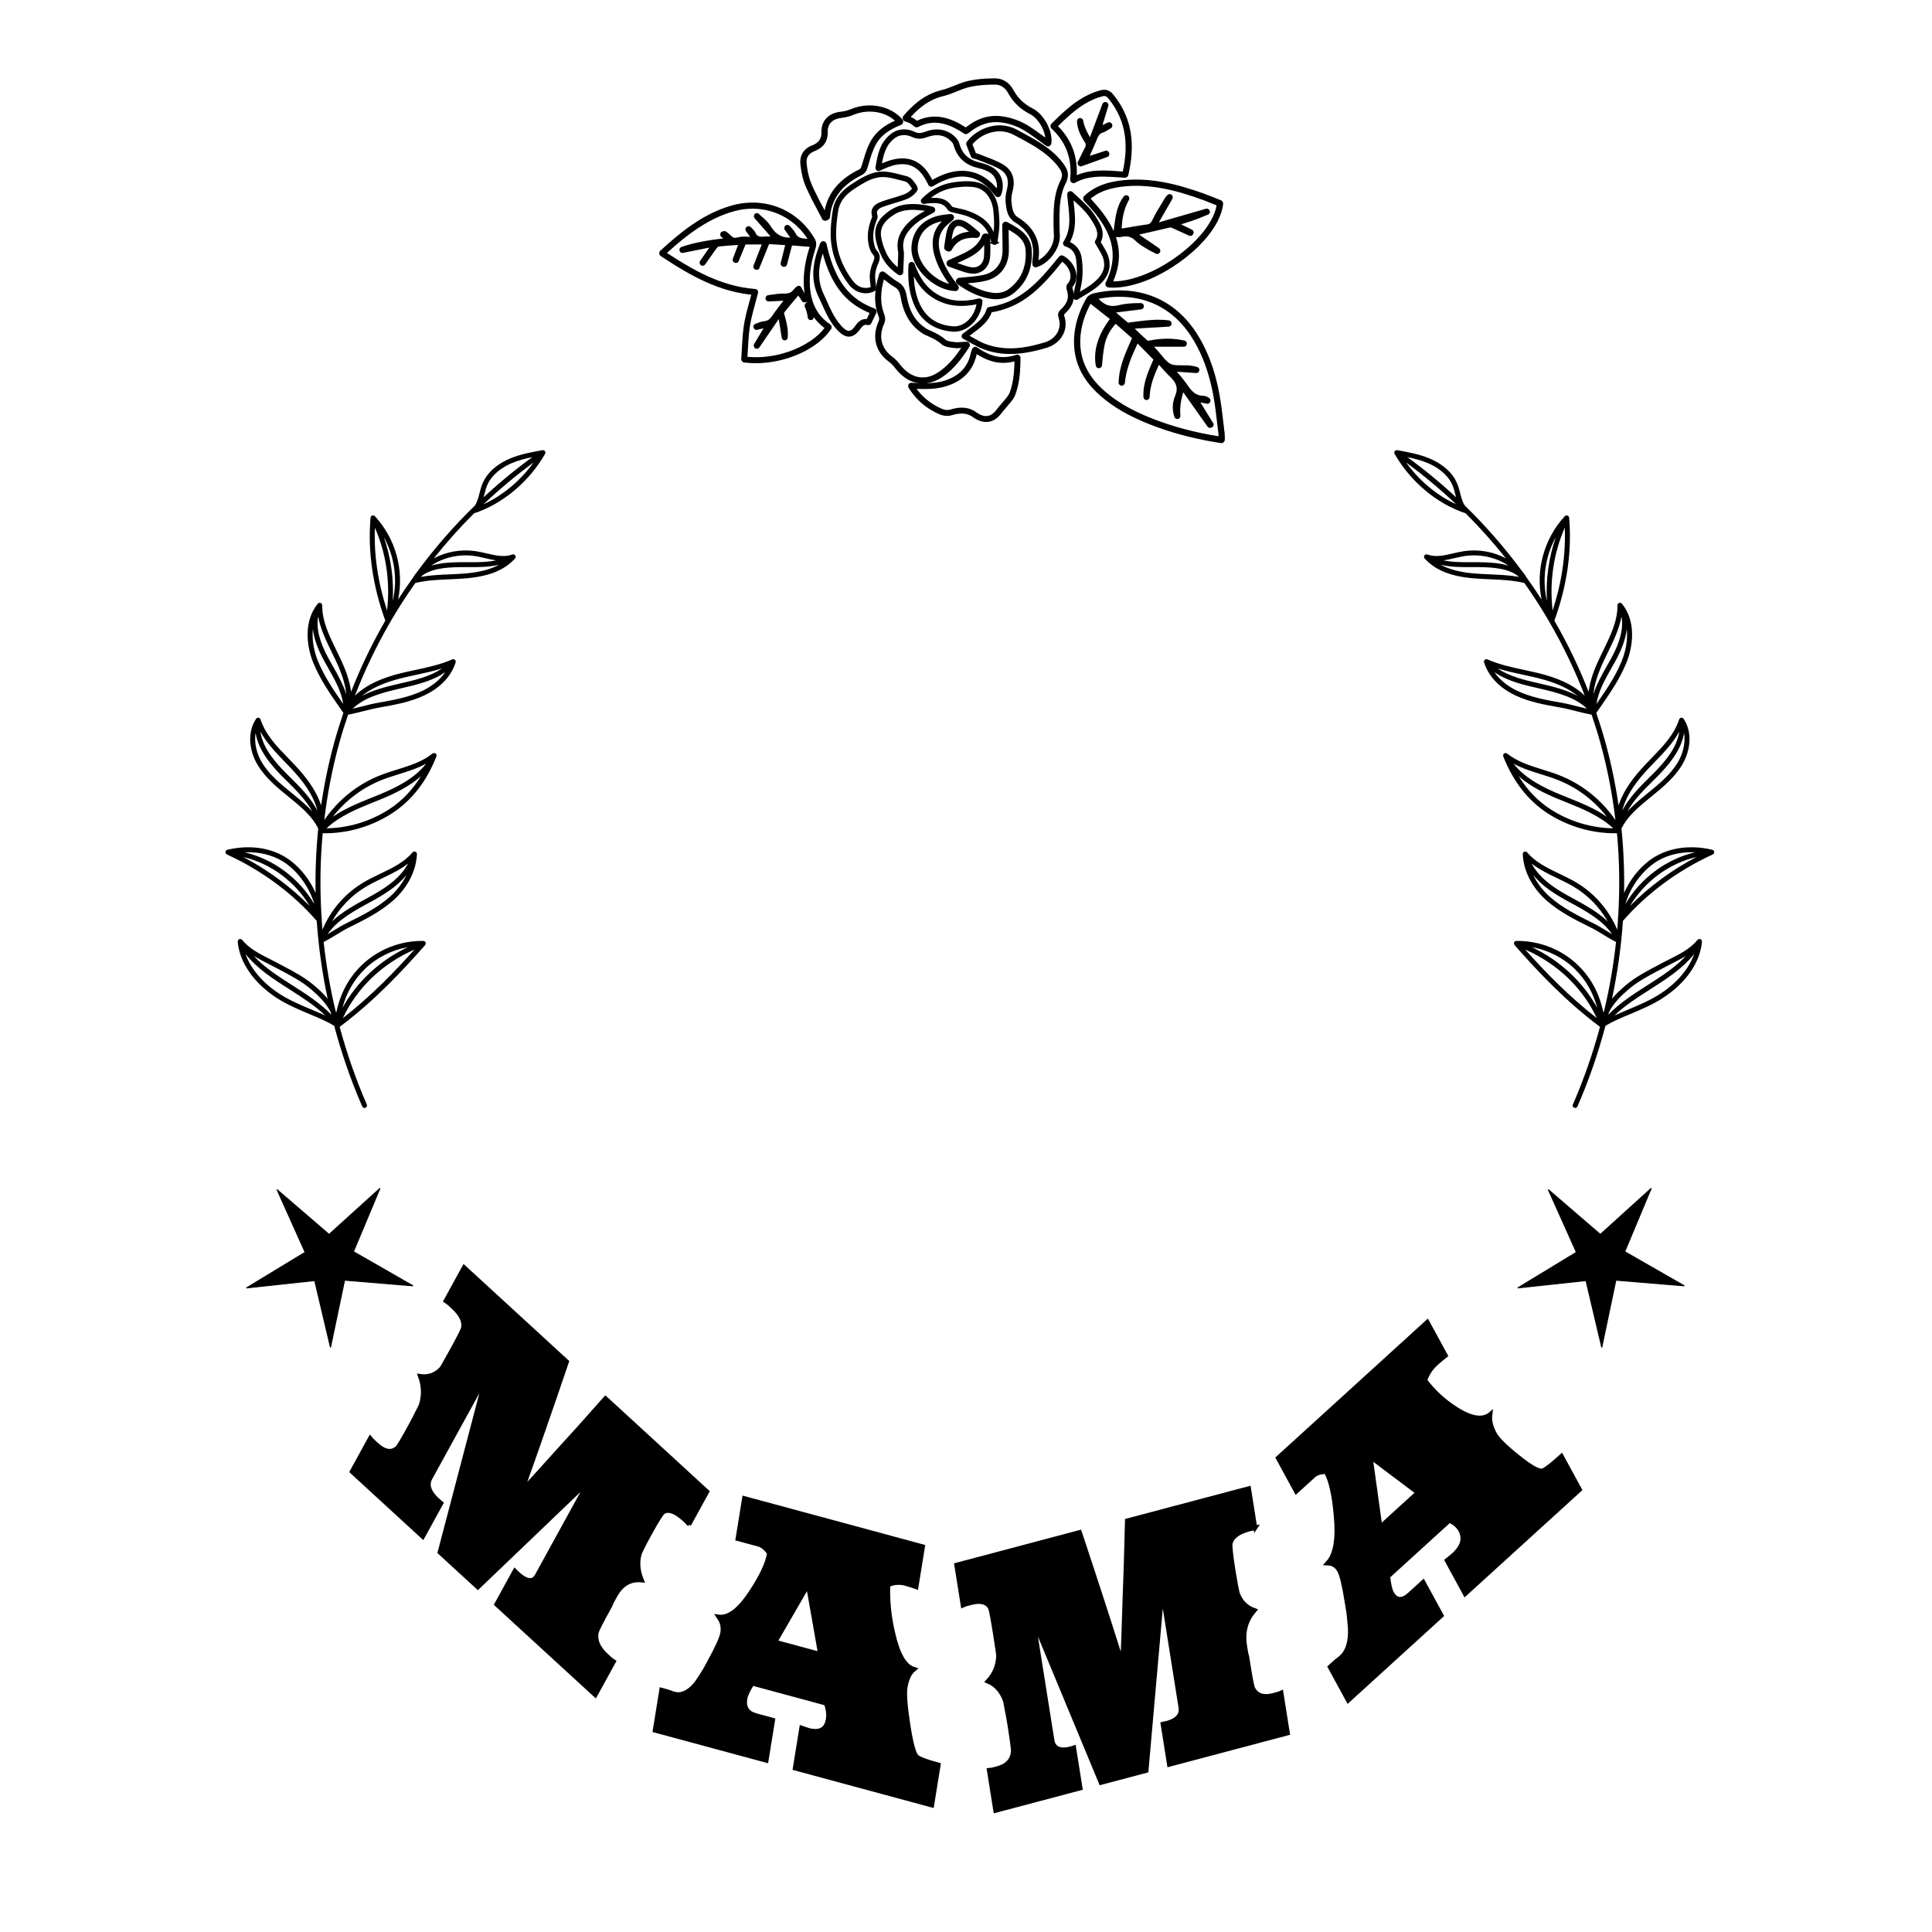
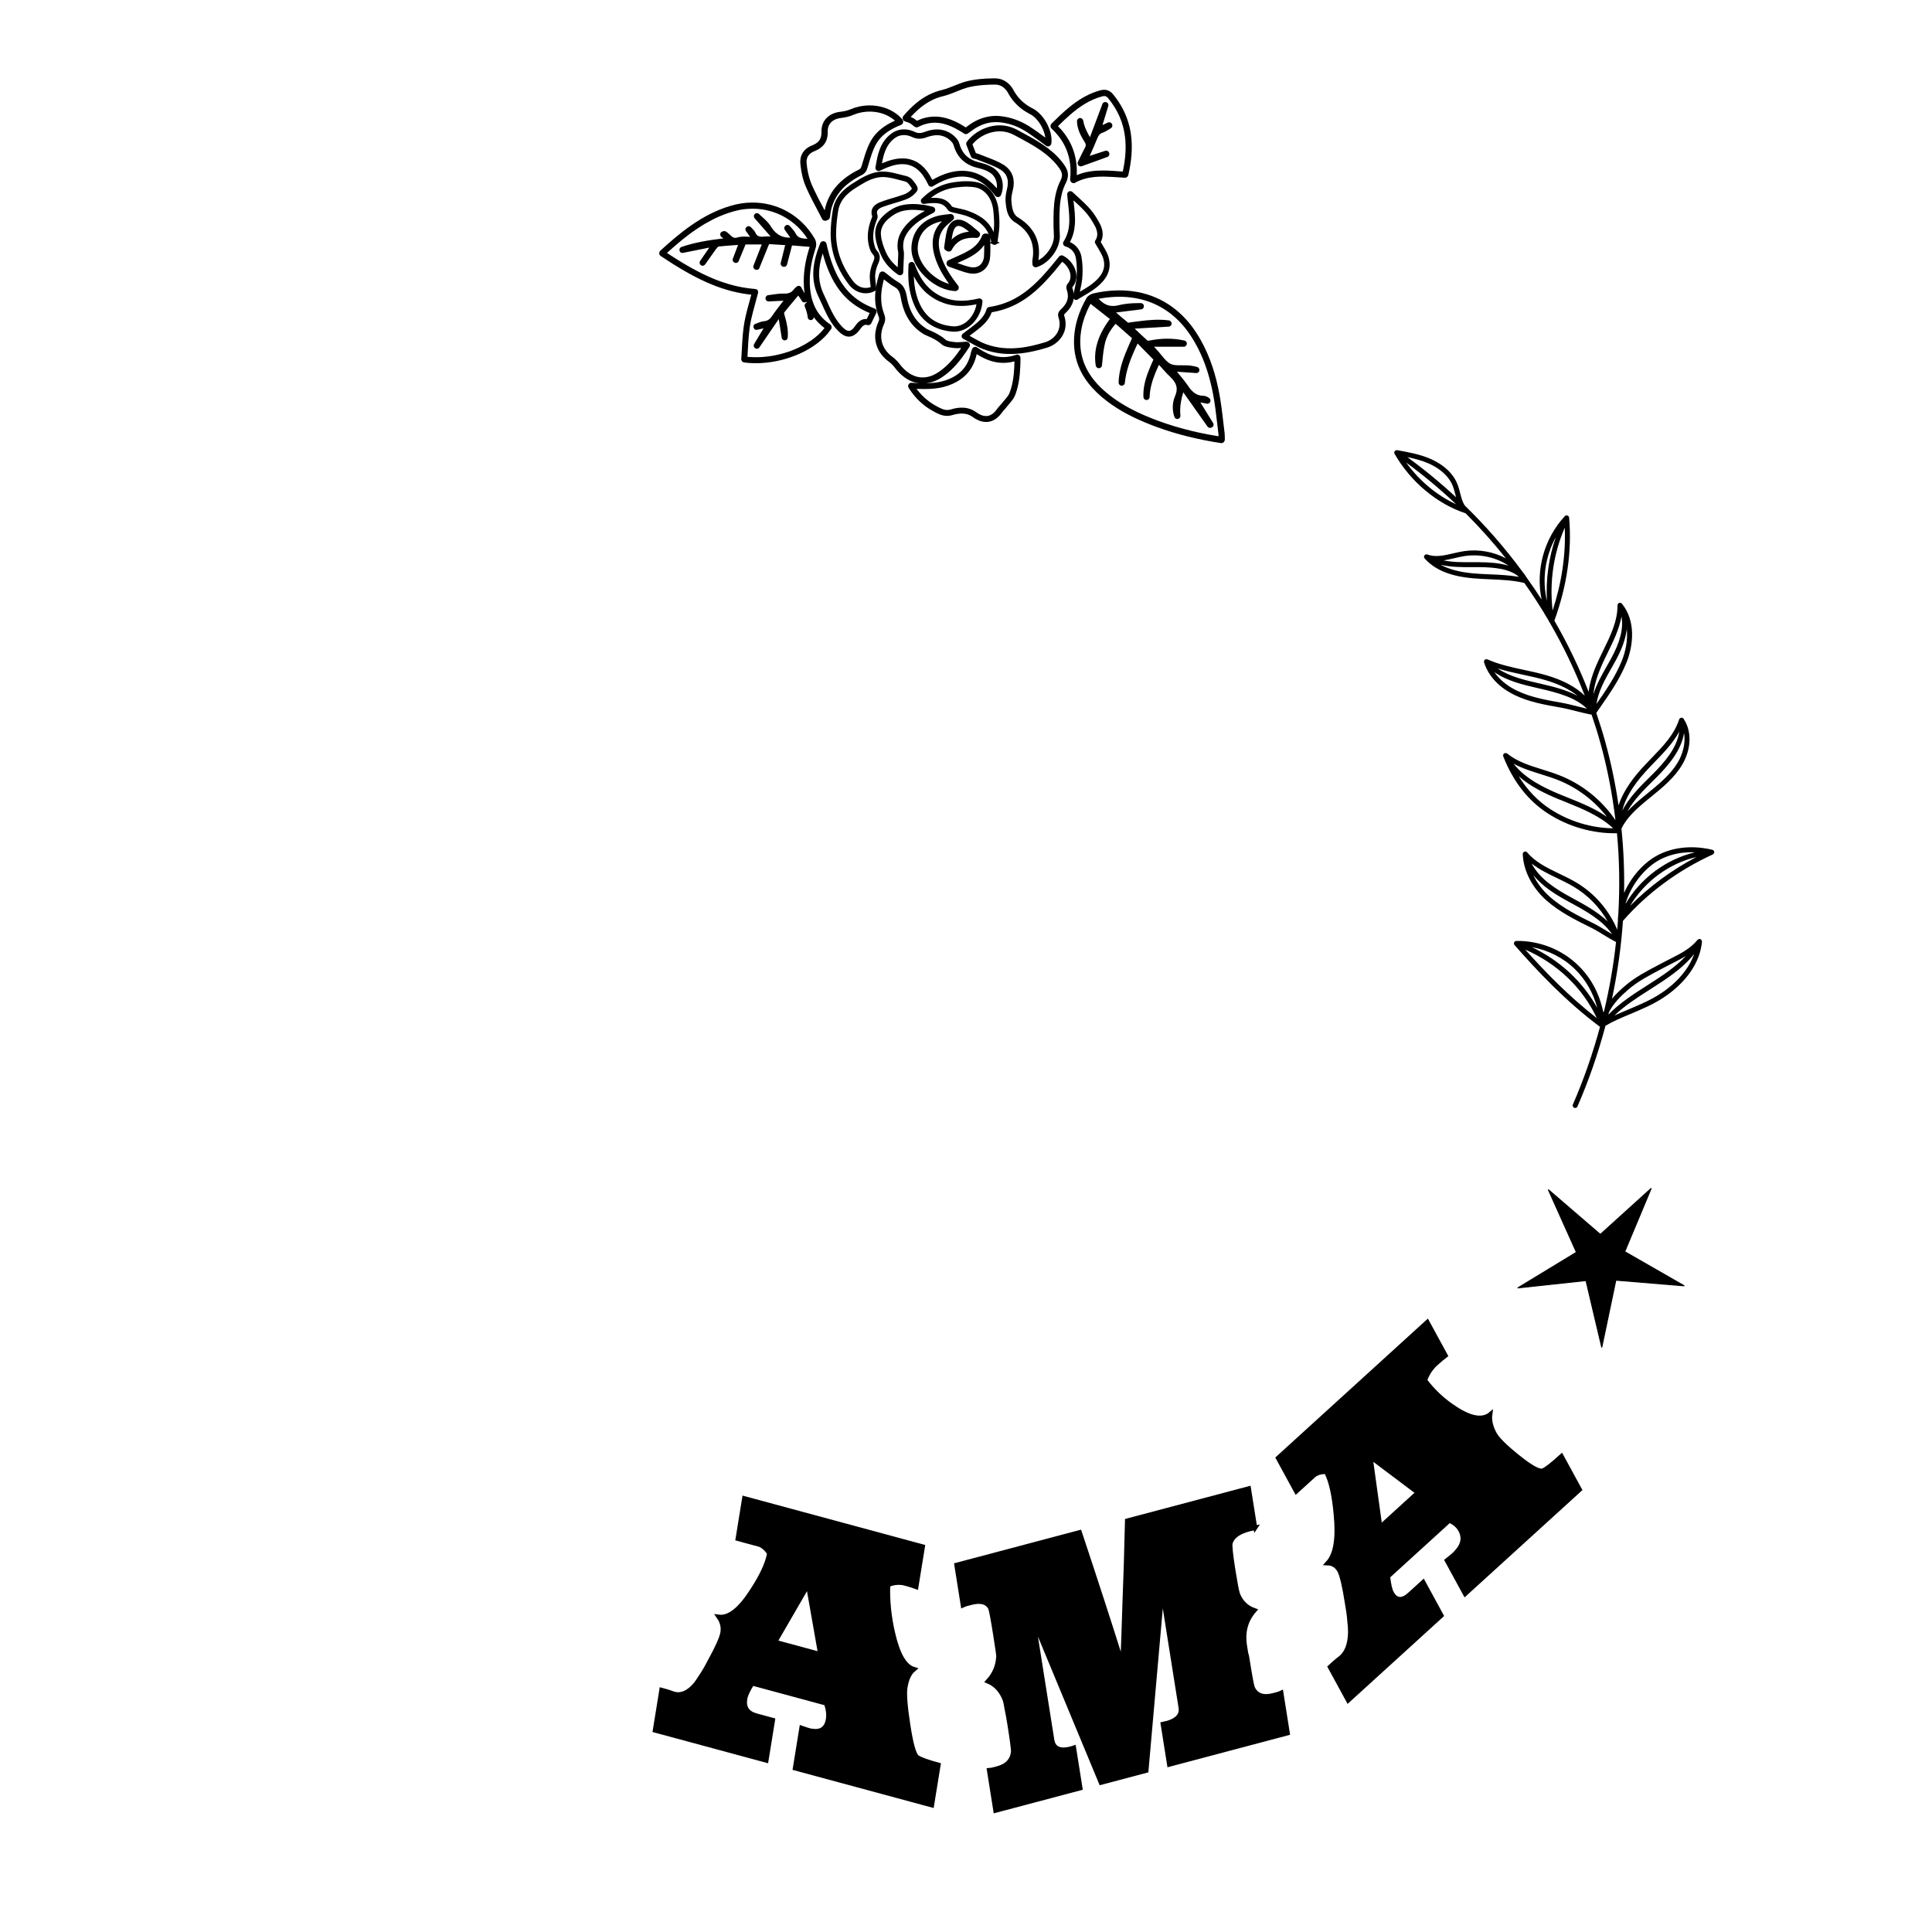
<svg xmlns="http://www.w3.org/2000/svg" xmlns:ns1="http://www.inkscape.org/namespaces/inkscape" xmlns:ns2="http://sodipodi.sourceforge.net/DTD/sodipodi-0.dtd" width="1536" height="1536" viewBox="0 0 406.4 406.4" version="1.1" id="svg14891" ns1:version="1.2 (dc2aedaf03, 2022-05-15)" xml:space="preserve" ns2:docname="Mama Rose Design.svg">
  <ns2:namedview id="namedview14893" pagecolor="#ffffff" bordercolor="#000000" borderopacity="0.25" ns1:showpageshadow="2" ns1:pageopacity="0.0" ns1:pagecheckerboard="0" ns1:deskcolor="#d1d1d1" ns1:document-units="px" showgrid="false" showguides="true" ns1:zoom="0.30729167" ns1:cx="258.71186" ns1:cy="839.59322" ns1:window-width="1600" ns1:window-height="829" ns1:window-x="-8" ns1:window-y="-8" ns1:window-maximized="1" ns1:current-layer="layer1" />
  <defs id="defs14888" />
  <g ns1:label="Layer 1" ns1:groupmode="layer" id="layer1">
    <g id="g6342">
      <g aria-label="MAMA" transform="matrix(1.043,0,0,1.348,-11.301,-138.803)" id="text4280" style="font-size:75.147px;line-height:1.25;font-family:Signature;-inkscape-font-specification:'Signature, Normal';text-align:center;letter-spacing:7.746px;text-anchor:middle;stroke:#000000;stroke-width:0.751">
-         <path d="m 149.85,340.838 3.611,-5.085 -20.525,-14.576 q -5.63,4.942 -9.735,8.387 -4.044,3.488 -6.545,5.582 -0.035,-0.21 -0.053,-0.314 0.026,-0.166 0.008,-0.271 3.474,-7.487 8.57,-19.076 l -20.77,-14.75 -3.698,5.208 q 0.472,0.243 0.779,0.461 0.368,0.261 0.674,0.479 2.451,1.74 2.027,3.375 -0.226,0.577 -2.271,3.457 -1.958,2.757 -2.15,2.897 -1.752,1.429 -4.225,1.147 1.019,2.199 0.161,4.446 -0.156,0.35 -0.722,1.146 -0.504,0.84 -1.462,2.188 -2.132,3.002 -2.603,3.405 -1.683,1.201 -4.072,-0.496 -0.306,-0.218 -0.674,-0.479 -0.306,-0.218 -0.692,-0.583 l -3.698,5.208 14.337,10.181 3.698,-5.208 q -3.439,-2.166 -2.134,-4.004 l 11.008,-15.501 -9.203,27.106 7.72,5.482 22.362,-16.563 -10.53,14.827 q -1.218,1.716 -4.396,-0.818 l -3.698,5.208 19.974,14.184 3.698,-5.208 q -0.411,-0.2 -0.779,-0.461 -0.368,-0.261 -0.674,-0.479 -2.512,-1.784 -1.932,-3.769 0.226,-0.577 2.358,-3.579 0.131,-0.184 0.305,-0.429 0.218,-0.306 0.374,-0.656 l 0.696,-0.98 q 1.914,-2.696 5.305,-2.408 -1.124,-2.181 -0.378,-4.14 0.313,-0.7 2.053,-3.15 2.219,-3.125 2.769,-3.38 1.754,-0.782 5.133,1.986 z" style="font-family:Saddlebag;-inkscape-font-specification:'Saddlebag, Normal'" id="path4922" />
        <path d="m 198.848,384.662 1.308,-6.252 q -3.383,-0.708 -4.278,-1.202 -0.953,-0.583 -1.841,-5.145 -0.861,-4.326 -0.553,-5.797 0.416,-1.986 1.661,-2.8 -2.706,-0.643 -4.179,-5.711 -1.131,-3.768 -0.965,-7.495 1.331,-0.489 2.98,-0.298 0.294,0.062 0.956,0.2 0.736,0.154 1.75,0.443 l 1.308,-6.252 -36.115,-7.557 -1.308,6.252 4.266,0.893 q 1.03,0.215 2.095,1.36 -0.508,2.427 -3.561,6.011 -3.59,4.316 -6.594,3.994 0.992,1.129 0.715,2.453 -0.262,1.25 -2.649,4.59 -0.896,1.348 -1.7,2.255 -0.73,0.922 -1.295,1.418 -2.064,1.794 -4.182,1.275 -0.867,-0.258 -1.529,-0.397 -0.588,-0.123 -0.956,-0.2 l -1.308,6.252 22.581,4.725 1.308,-6.252 -3.383,-0.708 q -2.648,-0.554 -2.202,-2.687 0.185,-0.883 1.421,-2.39 l 14.784,3.093 q 0.621,1.435 0.39,2.538 -0.385,1.839 -2.389,1.88 -0.383,-0.003 -1.134,-0.084 -0.662,-0.139 -1.823,-0.458 l -1.308,6.252 z m -22.635,-23.546 -9.047,-1.893 6.607,-8.828 z" style="font-family:Saddlebag;-inkscape-font-specification:'Saddlebag, Normal'" id="path4924" />
        <path d="m 264.009,341.363 -1.253,-6.11 -24.661,5.059 q -0.228,7.488 -0.511,12.839 -0.209,5.336 -0.385,8.594 -0.177,-0.117 -0.266,-0.176 -0.104,-0.132 -0.193,-0.191 -3.103,-7.648 -8.098,-19.281 l -24.955,5.119 1.284,6.257 q 0.5,-0.179 0.868,-0.255 0.442,-0.091 0.81,-0.166 2.945,-0.604 3.851,0.821 0.268,0.559 0.978,4.019 0.68,3.313 0.651,3.549 -0.151,2.256 -2.044,3.871 2.303,0.755 3.36,2.916 0.149,0.353 0.345,1.31 0.27,0.942 0.602,2.561 0.74,3.607 0.714,4.226 -0.27,2.05 -3.141,2.639 -0.368,0.075 -0.81,0.166 -0.368,0.075 -0.898,0.108 l 1.284,6.257 17.226,-3.534 -1.284,-6.257 q -3.93,1.036 -4.383,-1.172 l -3.821,-18.624 13.536,25.223 9.275,-1.903 3.15,-27.649 3.655,17.814 q 0.423,2.061 -3.598,2.656 l 1.284,6.257 23.998,-4.923 -1.284,-6.257 q -0.427,0.164 -0.868,0.255 -0.442,0.091 -0.81,0.166 -3.018,0.619 -4.073,-1.159 -0.268,-0.559 -1.008,-4.166 -0.045,-0.221 -0.106,-0.515 -0.075,-0.368 -0.225,-0.721 l -0.242,-1.178 q -0.664,-3.239 1.859,-5.521 -2.361,-0.666 -3.284,-2.548 -0.298,-0.706 -0.902,-3.65 -0.77,-3.754 -0.581,-4.33 0.625,-1.816 4.955,-2.397 z" style="font-family:Saddlebag;-inkscape-font-specification:'Saddlebag, Normal'" id="path4926" />
        <path d="m 329.458,335.401 -3.679,-5.222 q -2.826,1.991 -3.798,2.308 -1.076,0.299 -5.018,-2.164 -3.75,-2.322 -4.615,-3.551 -1.168,-1.659 -0.914,-3.125 -2.316,1.54 -7.027,-0.841 -3.527,-1.744 -6.139,-4.408 0.55,-1.307 1.815,-2.382 0.246,-0.173 0.799,-0.563 0.614,-0.433 1.518,-0.977 l -3.679,-5.222 -30.164,21.249 3.679,5.222 3.563,-2.51 q 0.86,-0.606 2.424,-0.604 1.428,2.027 1.965,6.705 0.706,5.569 -1.578,7.546 1.502,0.045 2.281,1.151 0.736,1.044 1.548,5.068 0.374,1.575 0.488,2.781 0.176,1.163 0.153,1.914 -0.097,2.734 -1.921,3.927 -0.78,0.458 -1.333,0.847 -0.491,0.346 -0.799,0.563 l 3.679,5.222 18.86,-13.286 -3.679,-5.222 -2.826,1.991 q -2.212,1.558 -3.467,-0.224 -0.519,-0.737 -0.777,-2.67 l 12.348,-8.699 q 1.473,0.525 2.122,1.447 1.082,1.536 -0.256,3.03 -0.264,0.278 -0.835,0.772 -0.553,0.389 -1.579,1.02 l 3.679,5.222 z m -32.658,0.485 -7.556,5.323 -1.947,-10.854 z" style="font-family:Saddlebag;-inkscape-font-specification:'Saddlebag, Normal'" id="path4928" />
      </g>
      <g id="g4920" transform="translate(2.521,2.646)">
        <path ns2:type="star" style="fill:#000000;fill-opacity:1;stroke:#000000;stroke-width:0.529" id="path4894" ns1:flatsided="false" ns2:sides="5" ns2:cx="331.20401" ns2:cy="139.42229" ns2:r1="13.877737" ns2:r2="47.854267" ns2:arg1="0.92983974" ns2:arg2="1.5581583" ns1:rounded="0" ns1:randomized="0" d="m 339.502,150.546 -7.694,36.727 -8.619,-36.521 -37.307,4.032 32.07,-19.483 -15.363,-34.235 28.44,24.48 27.812,-25.191 -14.493,34.612 32.552,18.666 z" ns1:transform-center-x="0.011950066" ns1:transform-center-y="-0.82220937" transform="matrix(0.385,0,0,0.385,206.668,208.683)" />
-         <path ns2:type="star" style="fill:#000000;fill-opacity:1;stroke:#000000;stroke-width:0.529" id="path4894-8" ns1:flatsided="false" ns2:sides="5" ns2:cx="331.20401" ns2:cy="139.42229" ns2:r1="13.877737" ns2:r2="47.854267" ns2:arg1="0.92983974" ns2:arg2="1.5581583" ns1:rounded="0" ns1:randomized="0" d="m 339.502,150.546 -7.694,36.727 -8.619,-36.521 -37.307,4.032 32.07,-19.483 -15.363,-34.235 28.44,24.48 27.812,-25.191 -14.493,34.612 32.552,18.666 z" ns1:transform-center-x="0.011950066" ns1:transform-center-y="-0.82220937" transform="matrix(0.385,0,0,0.385,-60.747,208.683)" />
      </g>
      <g id="g5015" transform="matrix(0.15,0,0,0.15,133.368,-9.595)" style="stroke-width:2.346;stroke-dasharray:none">
        <g id="g4933" style="stroke-width:0;stroke-dasharray:none" transform="matrix(0.964,0,0,0.98,1.286,7.608)">
          <path id="path4931" style="stroke-width:0;stroke-dasharray:none" d="m 169.398,347.371 c -10.038,0.137 -20.04,1.7 -29.672,4.518 -20.594,5.831 -39.838,15.767 -57.463,27.806 -16.164,10.994 -31.069,23.714 -45.583,36.77 -1.708,1.772 -1.785,4.86 -0.044,6.64 1.243,1.186 2.832,1.946 4.226,2.943 20.468,13.305 41.514,25.905 63.933,35.667 18.924,8.254 38.9,14.281 59.408,16.9 1.692,0.222 3.387,0.412 5.084,0.594 -2.791,10.192 -5.792,20.331 -8.202,30.623 -2.497,10.461 -3.839,21.16 -4.615,31.875 -0.558,7.29 -0.895,14.595 -1.318,21.894 -0.147,2.575 -0.323,5.315 -0.529,7.951 0.081,2.183 1.742,4.169 3.894,4.586 8.562,1.158 17.246,1.321 25.868,0.859 19.328,-1.149 38.446,-5.846 56.107,-13.783 12.961,-5.871 25.254,-13.541 35.401,-23.586 3.558,-3.504 6.75,-7.365 9.615,-11.451 1.079,-1.745 0.823,-4.134 -0.565,-5.64 -1,-1.165 -2.456,-1.793 -3.636,-2.754 -8,-5.756 -14.702,-13.366 -19.101,-22.206 -5.494,-10.921 -7.593,-23.238 -7.846,-35.373 -0.048,-2.137 -0.021,-4.491 0.049,-6.49 0.028,-0.638 0.051,-1.352 0.077,-1.841 0.338,-6.89 1.27,-13.745 2.652,-20.501 0.082,-0.362 0.24,-1.131 0.352,-1.648 0.087,-0.401 0.292,-1.332 0.384,-1.722 1.173,-5.14 2.671,-10.402 4.276,-15.295 0.905,-2.452 1.587,-5.021 1.52,-7.655 0.027,-2.967 -0.75,-5.954 -2.418,-8.425 -9.357,-15.785 -22.853,-29.13 -38.902,-38.062 -15.98,-8.972 -34.373,-13.472 -52.679,-13.198 -0.09,7.4e-4 -0.18,0.001 -0.27,0.002 z m 1.598,8.771 c 16.706,-0.033 33.434,4.287 47.907,12.665 12.937,7.436 24.003,18.023 32.195,30.481 -3.867,-0.435 -7.906,-0.332 -11.533,-1.945 -2.774,-1.139 -4.838,-3.523 -6.059,-6.211 -2.109,-3.943 -5.538,-6.908 -8.338,-10.325 -1.418,-1.654 -4.162,-1.976 -5.87,-0.59 -2.117,1.269 -2.749,4.494 -1.155,6.414 2.641,3.655 5.281,7.309 7.922,10.964 -6.285,0.198 -12.732,-1.254 -17.97,-4.831 -4.77,-3.184 -8.399,-7.77 -11.331,-12.64 -3.789,-5.661 -9.15,-9.974 -14.22,-14.423 -1.308,-1.054 -2.291,-2.646 -4.02,-3.04 -2.236,-0.684 -4.835,0.789 -5.361,3.072 -0.479,1.635 0.133,3.436 1.37,4.573 7.579,8.494 15.158,16.988 22.737,25.482 -3.832,-0.083 -7.679,-0.039 -11.484,0.449 -2.907,0.126 -6.184,-0.162 -8.33,-2.364 -1.8,-1.706 -2.325,-4.252 -3.893,-6.128 -1.564,-2.021 -3.528,-3.681 -5.304,-5.504 -1.531,-1.392 -4.053,-1.478 -5.626,-0.113 -1.998,1.244 -2.511,4.293 -1.043,6.129 1.98,2.727 3.96,5.453 5.939,8.18 -5.621,-0.292 -11.348,-0.846 -16.89,0.461 -1.964,0.471 -3.956,1.284 -6.01,0.843 -3.144,-0.653 -5.254,-3.281 -7.542,-5.31 -1.694,-1.55 -3.504,-3.067 -5.6,-4.019 -1.335,-0.523 -2.771,-0.169 -4.055,0.327 -1.125,0.254 -2.163,0.94 -2.743,1.95 -0.885,1.375 -0.822,3.265 0.012,4.654 0.738,1.124 2.023,1.737 3.021,2.613 0.489,0.378 1.358,0.86 0.226,0.793 -20.001,2.389 -40.072,5.412 -59.241,11.802 -1.518,0.362 -3.012,1.242 -3.611,2.751 -0.92,1.999 -0.081,4.658 1.908,5.655 1.18,0.699 2.598,0.571 3.87,0.229 12.434,-2.458 24.867,-4.916 37.301,-7.374 -4.549,6.518 -9.099,13.034 -13.646,19.553 -0.737,1.593 -0.551,3.599 0.641,4.925 1.464,1.798 4.411,2.022 6.12,0.443 1.24,-1.175 2.088,-2.69 3.144,-4.025 3.12,-4.298 6.154,-8.657 9.26,-12.965 0.55,-0.744 1.26,-1.721 1.872,-2.555 1.755,-2.278 3.303,-4.779 5.51,-6.658 0.601,-0.469 1.455,-0.236 2.16,-0.412 2.921,-0.306 5.884,-0.579 8.734,-0.814 3.211,-0.264 6.455,-0.508 9.598,-0.734 2.818,-0.213 5.64,-0.364 8.457,-0.59 -2.573,6.689 -5.21,13.358 -7.744,20.059 -0.631,2.074 0.542,4.477 2.575,5.236 1.933,1.079 4.615,0.391 5.761,-1.516 1.32,-2.891 2.467,-5.873 3.722,-8.798 2.174,-5.206 4.348,-10.412 6.523,-15.618 7.863,0 15.727,0 23.59,0 -3.953,9.961 -7.86,19.946 -11.841,29.893 -0.406,0.554 -0.36,1.313 -0.46,1.964 0.108,0.786 0.193,1.58 0.734,2.205 0.405,0.609 0.991,1.125 1.54,1.585 1.031,0.333 2.045,0.83 3.156,0.639 1.35,-0.093 2.613,-0.886 3.283,-2.062 0.438,-0.908 0.605,-1.935 1.075,-2.845 4.389,-10.638 8.777,-21.276 13.166,-31.914 7.81,0.481 15.62,0.962 23.43,1.443 -2.196,8.692 -4.443,17.373 -6.607,26.072 -0.2,2.084 1.229,4.153 3.256,4.69 0.69,0.291 1.398,0.444 2.144,0.306 1.095,-0.106 2.136,-0.566 2.9,-1.369 0.665,-0.673 0.972,-1.609 1.163,-2.523 2.369,-8.892 4.738,-17.784 7.107,-26.676 1.597,0.115 3.253,0.2 4.749,0.307 6.272,0.448 12.454,0.982 18.737,1.5 0.749,0.07 1.497,0.139 2.246,0.209 -6.108,18.174 -9.616,37.424 -8.462,56.639 0.188,3.315 0.54,6.619 1.024,9.904 -1.721,-3.026 -3.362,-6.106 -5.123,-9.105 -0.531,-0.721 -1.306,-1.191 -2.119,-1.514 -0.671,-0.098 -1.315,-0.348 -1.993,-0.12 -1.625,0.21 -2.779,1.529 -4.001,2.505 -2.034,1.658 -3.301,4.061 -5.435,5.615 -3.023,2.427 -7.041,3.074 -10.817,2.864 -8.004,-0.246 -15.88,1.455 -23.793,2.373 -2.151,0.354 -3.725,2.521 -3.552,4.674 -0.111,0.897 0.418,1.709 0.879,2.435 0.974,1.413 2.78,2.014 4.441,1.77 6.933,-0.325 13.866,-0.65 20.799,-0.975 -5.858,7.416 -11.808,14.774 -17.115,22.603 -2.001,2.842 -4.758,5.344 -8.204,6.207 -2.312,0.632 -4.758,0.53 -7.049,1.273 -3.15,0.893 -6.171,2.171 -9.245,3.285 -0.647,0.714 -1.478,1.355 -2.006,2.12 0.056,0.981 -0.114,2.014 0.089,2.96 0.524,1.248 1.335,2.471 2.652,2.965 1.109,0.509 2.353,0.349 3.449,0.018 2.804,-0.651 5.608,-1.301 8.412,-1.952 -4.628,7.625 -9.311,15.224 -13.905,22.864 -0.849,1.87 -0.198,4.226 1.464,5.428 0.895,0.717 2.078,0.992 3.186,1.031 1.136,-0.47 2.515,-0.776 3.149,-1.936 9.426,-13.547 18.853,-27.094 28.279,-40.641 1.452,9.088 2.9,18.178 4.355,27.266 0.573,1.735 2.162,3.152 4.031,3.211 2.392,0.222 4.651,-1.888 4.633,-4.283 0.94,-10.111 -1.202,-20.205 -4.06,-29.853 -0.528,-1.828 -1.252,-3.672 -1.145,-5.606 5,-6.299 10.261,-12.417 15.477,-18.475 1.696,-1.954 3.349,-3.942 5.027,-5.912 1.991,2.643 3.847,5.406 5.538,8.237 1.077,1.512 3.165,2.01 4.887,1.431 0.552,0.011 1.114,-0.772 1.471,-0.722 -0.011,0.419 0.609,1.144 0.198,1.352 -2.111,0.712 -3.322,3.2 -2.656,5.313 1.072,2.606 2.159,5.227 2.897,7.957 0.78,2.687 1.243,5.457 1.581,8.226 0.425,2.136 2.645,3.629 4.784,3.32 2.101,-0.179 3.94,-2.055 3.892,-4.194 4.34,5.982 9.677,11.216 15.635,15.578 -5.385,6.905 -12.074,12.701 -19.268,17.652 -0.266,0.184 -0.955,0.645 -1.383,0.936 -9.707,6.425 -20.332,11.399 -31.342,15.143 -0.364,0.116 -1.14,0.377 -1.662,0.549 -6.816,2.222 -13.786,3.964 -20.844,5.219 -0.362,0.064 -1.184,0.202 -1.722,0.294 -4.563,0.753 -9.161,1.296 -13.774,1.622 -0.386,0.027 -1.198,0.076 -1.748,0.112 -6.775,0.381 -13.581,0.301 -20.338,-0.331 0.881,-14.231 1.29,-28.524 3.381,-42.648 0.06,-0.406 0.183,-1.187 0.267,-1.736 1.104,-6.985 2.815,-14.059 4.589,-20.77 2.384,-8.996 5.026,-17.922 7.33,-26.939 -9.1e-4,-1.114 -0.132,-2.279 -0.853,-3.175 -0.835,-1.115 -2.194,-1.803 -3.595,-1.789 -6.389,-0.503 -12.75,-1.34 -19.056,-2.481 -0.403,-0.081 -1.18,-0.222 -1.726,-0.326 -1.423,-0.267 -3.142,-0.624 -4.688,-0.958 -18.407,-3.983 -36.126,-10.723 -53.01,-19 -1.045,-0.52 -2.325,-1.147 -3.453,-1.721 -14.68,-7.415 -28.957,-15.976 -42.848,-24.905 -1.147,-0.741 -2.297,-1.479 -3.443,-2.222 3.806,-3.405 7.687,-6.797 11.532,-10.06 7.011,-5.966 14.2,-11.726 21.632,-17.161 0.323,-0.226 0.975,-0.701 1.424,-1.022 0.626,-0.448 1.369,-0.99 1.865,-1.341 12.001,-8.499 24.707,-16.068 38.197,-21.959 0.522,-0.218 1.345,-0.584 1.989,-0.852 8.977,-3.769 18.262,-6.863 27.793,-8.886 6.567,-1.34 13.269,-1.998 19.97,-2.002 z" />
        </g>
        <g id="g4937" style="stroke-width:0;stroke-dasharray:none">
          <path id="path4935" style="stroke-width:0;stroke-dasharray:none" d="m 678.383,471.174 c -11.404,0.184 -22.788,1.606 -33.898,4.174 -3.699,1.054 -7.495,2.836 -9.67,6.149 -7.66,13.273 -13.494,27.727 -16.151,42.862 -2.736,15.511 -2.298,31.738 2.446,46.823 4.225,13.64 11.9,26.047 21.468,36.583 7.86,8.677 16.892,16.23 26.417,23.01 19.333,13.646 41.047,23.492 63.164,31.686 29.419,10.859 60.066,18.171 91.045,22.881 1.723,0.162 3.513,-0.65 4.377,-2.174 0.972,-1.235 1.044,-2.857 0.933,-4.362 -0.113,-3.495 -0.071,-7.01 -0.659,-10.47 -1.783,-14.149 -3.162,-28.338 -5.396,-42.445 -3.957,-25.524 -10.742,-50.783 -22.033,-74.087 -7.153,-14.763 -15.982,-28.828 -27.171,-40.882 -11.574,-12.55 -25.669,-22.842 -41.379,-29.586 -16.805,-7.29 -35.222,-10.446 -53.491,-10.163 z m 2.213,8.969 c 15.626,-0.016 31.327,2.675 45.82,8.598 0.284,0.125 1.108,0.463 1.599,0.67 15.188,6.433 28.763,16.435 39.796,28.661 8.922,9.801 16.172,21.009 22.289,32.738 0.169,0.323 0.547,1.069 0.796,1.554 9.894,19.408 16.388,40.399 20.626,61.724 0.111,0.551 0.279,1.44 0.412,2.121 2.708,14.076 4.329,28.347 5.995,42.546 0.538,4.616 1.185,9.22 1.653,13.843 0.062,1.062 0.098,2.125 0.135,3.188 -8.628,-1.388 -17.223,-2.986 -25.771,-4.803 -1.604,-0.353 -3.429,-0.74 -5.114,-1.125 -1.974,-0.443 -3.943,-0.898 -5.84,-1.351 -16.198,-3.856 -32.186,-8.612 -47.812,-14.367 -0.867,-0.32 -1.974,-0.735 -2.934,-1.092 -0.848,-0.329 -1.965,-0.752 -2.916,-1.117 -3.574,-1.386 -7.132,-2.815 -10.668,-4.295 -1.144,-0.49 -2.524,-1.067 -3.751,-1.607 -2.605,-1.13 -5.19,-2.303 -7.761,-3.508 -0.795,-0.377 -1.847,-0.873 -2.739,-1.308 -17.052,-8.228 -33.26,-18.444 -47.246,-31.265 -0.297,-0.275 -0.875,-0.813 -1.275,-1.193 -10.288,-9.704 -19.079,-21.257 -24.329,-34.467 -4.76,-11.795 -6.462,-24.702 -5.585,-37.358 0.044,-0.646 0.101,-1.387 0.142,-1.878 0.058,-0.641 0.096,-1.127 0.156,-1.646 0.853,-8.381 2.78,-16.641 5.573,-24.585 0.127,-0.359 0.394,-1.11 0.582,-1.619 0.89,-2.427 1.95,-5.036 2.932,-7.268 1.479,-3.359 3.089,-6.661 4.82,-9.896 9.049,7.11 18.098,14.22 27.146,21.33 -8.482,11.211 -15.436,23.828 -18.734,37.575 -2.208,9.227 -2.665,18.925 -0.965,28.27 0.596,1.789 2.312,3.145 4.222,3.143 2.285,0.05 4.368,-1.932 4.401,-4.223 0.915,-9.208 1.621,-18.461 3.453,-27.546 1.254,-6.972 3.862,-13.679 7.594,-19.697 1.67,-2.727 3.539,-5.329 5.547,-7.816 0.183,-0.225 0.661,-0.815 0.975,-1.184 0.515,-0.613 1.037,-1.22 1.568,-1.82 7.654,6.721 15.309,13.443 22.963,20.164 -6.41,14.395 -13.109,28.837 -16.527,44.301 -1.306,5.979 -2.159,12.082 -2.252,18.205 0.096,2.336 2.317,4.358 4.664,4.092 2.188,-0.1 4.102,-2.028 4.117,-4.23 1.565,-16.253 7.304,-31.746 13.982,-46.527 1.235,-2.733 2.496,-5.45 3.753,-8.104 0.276,-0.519 0.842,0.672 1.242,0.886 7.005,7.131 14.01,14.262 21.015,21.394 -5.161,11.765 -10.486,23.637 -12.825,36.35 -1.019,5.532 -1.48,11.189 -1.106,16.808 0.358,2.107 2.422,3.73 4.559,3.527 2.247,-0.052 4.154,-2.125 4.073,-4.362 0.38,-11.457 3.605,-22.616 7.894,-33.179 0.288,-0.695 0.683,-1.677 1.03,-2.475 0.724,-1.738 1.588,-3.686 2.293,-5.263 0.631,-1.371 1.248,-2.749 1.895,-4.113 5.172,5.756 10.204,11.658 15.85,16.964 3.745,3.722 7.357,7.995 8.581,13.261 1.159,4.917 -0.197,10.006 -2.192,14.515 -3.689,9.08 -3.831,19.534 -0.441,28.722 0.79,1.937 3.129,3.057 5.125,2.392 1.545,-0.443 2.779,-1.846 3.084,-3.431 0.223,-1.467 -0.202,-2.944 -0.2,-4.421 -0.455,-7.534 0.549,-15.088 2.33,-22.401 0.133,-0.521 0.338,-1.382 0.517,-2.027 0.436,-1.677 0.905,-3.346 1.404,-5.006 11.417,16.133 22.835,32.266 34.252,48.398 1.133,1.328 3.037,1.895 4.697,1.326 1.422,-0.459 2.819,-1.348 3.315,-2.83 0.614,-1.483 0.149,-3.17 -0.779,-4.418 -5.83,-9.43 -11.66,-18.861 -17.489,-28.291 3.133,0.623 6.281,1.249 9.403,1.873 1.721,0.165 3.403,-0.806 4.268,-2.275 0.841,-1.605 0.619,-3.764 -0.663,-5.091 -0.791,-0.881 -1.911,-1.407 -2.91,-2.027 -2.023,-1.187 -4.355,-1.822 -6.704,-1.74 -4.744,-0.121 -9.401,-1.911 -13.008,-4.994 -4.056,-3.333 -6.915,-7.791 -9.896,-12.044 -4.176,-5.797 -8.789,-11.26 -13.366,-16.74 9.117,0.633 18.246,1.288 27.355,1.908 2.134,0.004 4.062,-1.843 4.148,-3.978 0.198,-2.099 -1.3,-4.198 -3.378,-4.631 -4.889,-1.309 -9.908,-2.231 -14.983,-2.263 -5.12,-0.154 -10.257,0.184 -15.365,-0.28 -3.31,-0.309 -6.65,-1.235 -9.309,-3.306 -4.231,-3.131 -7.476,-7.341 -10.805,-11.364 -3.022,-3.892 -6.474,-7.415 -9.737,-11.1 13.992,-0.008 27.986,0.016 41.976,-0.012 2.336,-0.139 4.234,-2.396 4.024,-4.713 -0.048,-2.062 -1.835,-3.794 -3.838,-4.057 -16.124,-3.575 -32.977,-3.151 -49.101,0.191 -0.716,0.043 -1.521,0.24 -2.197,-0.008 -6.206,-5.376 -12.074,-11.122 -18.009,-16.791 16.051,-0.954 32.104,-1.89 48.154,-2.855 1.975,-0.34 3.559,-2.138 3.574,-4.154 0.122,-2.284 -1.757,-4.491 -4.069,-4.579 -13.833,-1.826 -27.833,-0.59 -41.606,1.164 -4.325,0.556 -8.651,1.139 -12.972,1.705 -0.746,0.144 -1.479,0.345 -2.226,0.478 -5.8,-4.664 -11.426,-9.537 -17.08,-14.375 11.956,-1.498 23.913,-2.998 35.869,-4.494 1.532,-0.526 2.862,-1.759 3.184,-3.39 0.476,-2.004 -0.655,-4.241 -2.591,-4.986 -1.527,-0.549 -3.188,-0.22 -4.777,-0.301 -9.591,0.006 -19.261,0.652 -28.565,3.118 -5.758,1.352 -12.061,1.299 -17.457,-1.347 -3.425,-1.631 -6.389,-4.087 -9,-6.813 -0.228,-0.265 -0.725,-0.732 -1.043,-1.031 0.846,-0.152 1.772,-0.331 2.484,-0.448 8.78,-1.527 17.684,-2.393 26.6,-2.4 z" />
        </g>
        <g id="g4941" style="stroke-width:0;stroke-dasharray:none">
-           <path id="path4939" style="stroke-width:0;stroke-dasharray:none" d="m 701.193,315.787 c -9.845,0.213 -19.696,1.126 -29.358,3.054 -11.735,2.36 -23.225,6.662 -32.981,13.699 -2.765,2.014 -5.465,4.158 -7.874,6.585 -1.683,1.962 -1.431,5.198 0.504,6.906 4.601,4.825 9.223,9.907 13.385,14.957 0.86,1.046 1.711,2.099 2.555,3.158 0.256,0.322 0.74,0.945 1.084,1.383 8.607,11.088 16.068,23.35 19.94,36.936 2.943,10.247 3.581,21.144 1.806,31.658 -1.509,9.222 -4.753,18.09 -8.912,26.429 -0.984,2.302 0.245,5.168 2.522,6.15 1.547,0.684 3.292,0.409 4.934,0.578 12.667,0.44 25.28,-1.937 37.358,-5.609 17.154,-5.285 33.381,-13.316 48.491,-22.957 13.283,-8.565 25.84,-18.316 37.095,-29.428 10.203,-10.136 19.444,-21.417 26.174,-34.18 4.161,-7.968 7.35,-16.592 8.236,-25.584 0.057,-2.156 -1.41,-4.201 -3.474,-4.832 -7.581,-3.08 -15.192,-6.092 -22.851,-8.975 -19.029,-6.813 -38.412,-12.858 -58.331,-16.457 -13.287,-2.405 -26.792,-3.703 -40.301,-3.472 z m 3.109,8.754 c 2.076,0.009 4.152,0.049 6.227,0.111 0.319,0.011 1.199,0.051 1.734,0.074 6.538,0.282 13.057,0.926 19.536,1.842 0.364,0.059 1.187,0.179 1.727,0.261 11.089,1.668 22.036,4.187 32.823,7.233 0.783,0.229 1.852,0.533 2.744,0.791 10.231,3.002 20.335,6.426 30.338,10.111 0.414,0.164 1.182,0.456 1.732,0.669 5.277,2.09 10.557,4.169 15.811,6.313 -1.718,9.732 -6.128,18.775 -11.419,27.041 -1.224,1.902 -2.51,3.763 -3.837,5.594 -0.274,0.361 -0.747,1.022 -1.108,1.495 -10.121,13.42 -22.54,24.974 -35.926,35.079 -15.978,12.036 -33.492,22.164 -52.257,29.175 -9.625,3.582 -19.847,6.349 -29.906,7.575 -3.513,0.422 -7.049,0.666 -10.588,0.67 5.218,-11.851 8.354,-24.749 8.109,-37.745 -0.135,-8.302 -1.623,-16.564 -4.246,-24.436 2.641,0.239 5.381,0.544 7.953,-0.299 4.868,-1.176 10.256,-0.848 14.633,1.74 2.584,1.422 4.636,3.559 6.768,5.553 5.107,4.549 11.188,7.766 16.98,11.327 3.013,1.782 6.216,3.212 9.332,4.79 0.515,0.463 1.138,0.617 1.816,0.615 1.949,0.254 3.915,-1.042 4.529,-2.901 0.798,-1.998 -0.185,-4.454 -2.047,-5.472 -9.134,-6.263 -18.268,-12.526 -27.402,-18.79 13.123,-3.083 26.259,-6.11 39.408,-9.082 1.477,-0.28 2.935,-0.753 4.424,-0.912 2.389,0.438 4.513,1.717 6.738,2.631 6.648,2.961 13.28,5.957 19.893,8.994 1.282,0.339 2.73,0.29 3.809,-0.555 0.762,-0.572 1.406,-1.299 1.748,-2.2 0.929,-1.916 0.213,-4.444 -1.621,-5.549 -5.175,-2.578 -10.369,-5.142 -15.551,-7.715 8.66,-2.704 17.327,-5.418 25.765,-8.765 4.187,-1.651 8.369,-3.323 12.495,-5.122 1.756,-1.035 2.564,-3.322 1.877,-5.237 -0.746,-2.198 -3.414,-3.495 -5.603,-2.682 -21.92,6.338 -43.839,12.675 -65.759,19.013 6.381,-11.101 12.763,-22.202 19.145,-33.303 0.938,-2.015 0.124,-4.673 -1.867,-5.713 -1.709,-1.03 -4.017,-0.574 -5.354,0.863 -2.996,2.668 -4.584,6.447 -6.734,9.752 -5.056,8.251 -10.167,16.495 -14.368,25.225 -1.142,2.242 -2.51,4.735 -5.051,5.587 -2.283,0.762 -4.714,0.786 -7.072,1.206 -10.106,1.43 -20.136,3.332 -30.203,5.008 -0.86,0.35 -0.469,-0.497 -0.518,-1.027 0.031,-0.82 0.06,-1.387 0.108,-2.237 0.129,-2.204 0.317,-4.405 0.572,-6.598 0.041,-0.342 0.137,-1.136 0.207,-1.655 1.309,-10.093 4.307,-20.026 9.361,-28.89 1.058,-2.226 -0.188,-5.185 -2.511,-5.985 -1.925,-0.767 -4.264,0.172 -5.296,1.932 -5.538,7.47 -8.704,16.416 -10.51,25.468 -1.521,7.466 -2.28,15.056 -3.338,22.595 -6.352,-14.377 -15.869,-27.092 -26.208,-38.829 -1.969,-2.238 -3.988,-4.431 -6.017,-6.614 8.204,-6.858 18.16,-11.368 28.481,-13.973 9.337,-2.369 18.959,-3.438 28.565,-3.891 2.308,-0.103 4.618,-0.14 6.928,-0.155 z" />
-         </g>
+           </g>
        <g id="g4945" style="stroke-width:0;stroke-dasharray:none" transform="matrix(0.945,0,0,0.945,31.238,15.992)">
          <path id="path4943" style="stroke-width:0;stroke-dasharray:none" d="m 509.234,236.758 c -13.868,0.067 -27.493,5.36 -38.254,14.012 -3.888,3.148 -7.447,6.74 -10.394,10.787 -1.019,1.585 -0.807,3.631 -0.009,5.259 2.156,5.533 4.242,11.098 6.442,16.61 0.841,1.688 2.641,2.688 4.479,2.851 1.959,0.275 3.827,0.925 5.631,1.718 9.004,3.599 18.245,6.644 26.984,10.878 4.651,2.342 9.449,4.838 12.794,8.953 3.449,4.087 4.927,9.539 4.764,14.824 -0.056,3.06 -0.563,6.095 -1.31,9.057 -0.185,0.751 -0.445,1.79 -0.637,2.654 -1.339,5.927 -1.983,12.074 -1.173,18.125 0.702,6.772 1.719,13.772 5.289,19.707 2.197,3.726 5.445,6.759 9.187,8.902 2.942,1.837 5.763,3.872 8.407,6.119 0.257,0.218 0.896,0.769 1.286,1.128 6.764,6.021 12.072,13.81 14.552,22.565 2.453,8.384 2.368,17.318 0.879,25.868 -0.329,2.209 -0.048,4.438 0.074,6.646 0.347,2.512 2.925,4.36 5.412,3.986 2.227,-0.545 4.374,-1.452 6.447,-2.439 8.701,-4.294 15.871,-11.33 21.071,-19.46 4.599,-7.288 7.76,-15.744 7.693,-24.448 -0.258,-7.55 -0.694,-15.098 -0.625,-22.656 -0.027,-14.365 0.334,-28.957 4.328,-42.86 1.404,-4.99 3.393,-9.797 5.757,-14.406 2.293,-4.798 3.29,-10.365 1.949,-15.58 -1.365,-5.63 -4.883,-10.38 -8.414,-14.847 -7.756,-9.832 -17.449,-17.969 -27.75,-25.015 -12.42,-8.472 -25.83,-15.322 -39.004,-22.516 -7.93,-4.204 -16.876,-6.451 -25.856,-6.423 z m 1.539,8.908 c 7.484,0.205 14.86,2.376 21.363,6.062 16.165,8.702 32.668,17.139 46.983,28.77 7.293,5.99 14.101,12.71 19.374,20.576 2.17,3.188 3.987,6.963 3.506,10.924 -0.363,3.941 -2.663,7.274 -4.134,10.847 -5.483,12.628 -7.516,26.444 -8.138,40.109 -0.365,8.378 -0.327,16.769 -0.201,25.153 0.122,4.686 0.483,9.367 0.529,14.054 -0.257,7.305 -3.248,14.264 -7.297,20.252 -4.079,5.924 -9.392,11.115 -15.783,14.491 1.721,-10.712 1.25,-21.951 -2.605,-32.171 -3.585,-9.722 -10.157,-18.154 -18.14,-24.679 -3.253,-2.712 -6.796,-5.043 -10.373,-7.299 -3.703,-2.529 -5.895,-6.699 -6.996,-10.952 -1.115,-4.283 -1.564,-8.708 -1.945,-13.106 -0.223,-4.53 0.541,-9.045 1.599,-13.434 0.072,-0.274 0.253,-0.99 0.366,-1.45 1.873,-7.342 2.352,-15.302 -0.239,-22.536 -2.259,-6.51 -7.041,-11.917 -12.783,-15.62 -8.716,-5.514 -18.465,-9.056 -28.057,-12.706 -3.62,-1.374 -7.207,-2.835 -10.819,-4.226 -0.907,-0.295 -1.834,-0.526 -2.771,-0.707 -1.681,-4.355 -3.362,-8.711 -5.043,-13.066 7.654,-9.316 18.623,-15.779 30.394,-18.276 3.679,-0.776 7.45,-1.124 11.209,-1.012 z" />
        </g>
        <g id="g4949" style="stroke-width:0;stroke-dasharray:none" transform="matrix(0.863,0,0,0.863,44.084,50.531)">
          <path id="path4947" style="stroke-width:0;stroke-dasharray:none" d="m 353.434,294.357 c -9.68,-0.016 -19.172,2.743 -27.859,6.881 -8.445,4.007 -16.307,9.105 -24.147,14.163 -9.023,5.999 -17.335,13.466 -22.835,22.905 -3.814,6.438 -6.1,13.706 -7.045,21.112 -1.815,12.07 -3.123,24.251 -3.146,36.468 0.058,17.306 3.822,34.553 10.76,50.397 5.029,11.526 11.605,22.359 19.306,32.292 5.214,6.499 12.581,11.435 20.835,12.987 7.137,1.376 14.803,0.306 21.144,-3.298 1.696,-1.184 2.387,-3.415 1.998,-5.402 -0.608,-7.387 -2.35,-14.763 -1.492,-22.205 0.63,-6.184 2.626,-12.145 5.209,-17.772 1.708,-4.018 2.804,-8.576 1.575,-12.886 -0.802,-3.052 -2.684,-5.67 -4.796,-7.958 -2.271,-3.036 -3.125,-6.829 -4.016,-10.444 -2.198,-9.477 -1.456,-19.442 1.129,-28.763 0.937,-3.449 2.109,-6.833 3.486,-10.129 1.047,-2.572 1.851,-5.519 0.802,-8.225 -0.885,-2.411 -1.048,-5.346 0.607,-7.478 2.289,-2.987 5.95,-4.383 9.369,-5.635 9.019,-3.304 18.323,-5.728 27.462,-8.664 4.279,-1.399 8.59,-2.761 12.687,-4.641 5.79,-2.855 10.974,-7.102 14.584,-12.48 1.444,-2.336 0.822,-5.306 -0.407,-7.592 -2.036,-3.869 -4.916,-7.203 -7.628,-10.605 -2.877,-3.302 -7.03,-5.251 -11.274,-6.097 -2.177,-0.528 -4.325,-1.168 -6.502,-1.658 -8.133,-2.115 -16.313,-4.271 -24.701,-5.072 -1.699,-0.132 -3.402,-0.198 -5.105,-0.201 z m 1.355,8.9 c 7.404,0.239 14.637,2.049 21.779,3.877 0.895,0.234 2.062,0.547 3.061,0.812 1.655,0.469 3.319,0.856 4.986,1.248 2.936,0.875 6.172,1.219 8.639,3.201 1.352,1.185 2.307,2.747 3.454,4.121 1.382,1.823 2.793,3.643 3.884,5.66 -3.505,4.485 -8.414,7.807 -13.811,9.581 -3.322,1.218 -6.825,2.35 -10.117,3.372 -10.004,3.101 -20.204,5.717 -29.864,9.856 -4.495,2.016 -8.789,5.208 -10.771,9.856 -1.773,4.013 -1.463,8.653 -0.029,12.718 -0.523,2.018 -1.541,3.87 -2.178,5.854 -3.945,10.83 -5.968,22.533 -4.572,34.042 0.655,5.33 1.891,10.626 4.008,15.573 1.025,2.384 2.497,4.55 4.274,6.436 1.425,1.65 2.249,3.882 1.811,6.062 -0.594,3.443 -2.455,6.476 -3.543,9.765 -2.136,5.932 -3.646,12.16 -3.816,18.483 -0.081,6.123 0.845,12.194 1.52,18.264 -5.671,2.072 -12.127,1.863 -17.626,-0.644 -5.03,-2.215 -9.117,-6.14 -12.228,-10.61 -10.085,-13.602 -18.04,-28.913 -22.412,-45.315 -0.229,-0.874 -0.527,-2.02 -0.759,-3.006 -1.8,-7.511 -2.846,-15.201 -3.12,-22.92 -0.021,-0.568 -0.049,-1.476 -0.058,-2.173 -0.168,-13.286 1.424,-26.52 3.43,-39.631 1.32,-7.688 4.718,-14.977 9.676,-20.991 5.538,-6.83 12.707,-12.098 20.14,-16.692 9.33,-5.885 18.859,-11.835 29.556,-14.887 4.769,-1.35 9.724,-2.044 14.684,-1.91 z" />
        </g>
        <g id="g4953" style="stroke-width:0;stroke-dasharray:none" transform="matrix(0.941,0,0,0.901,32.599,55.494)">
          <path id="path4951" style="stroke-width:0;stroke-dasharray:none" d="m 602.15,406.887 c -1.665,0.115 -3.069,1.212 -3.943,2.582 -7.678,9.995 -15.477,19.909 -23.834,29.349 -0.899,1.013 -1.965,2.195 -2.941,3.261 -11.308,12.357 -23.911,23.785 -38.582,32.024 -11.724,6.64 -24.684,11.027 -37.993,13.077 -2.117,0.272 -3.908,1.99 -4.307,4.082 -2.049,7.069 -6.479,13.199 -11.706,18.28 -7.26,7.082 -15.721,12.75 -23.46,19.271 -1.389,1.003 -1.901,2.773 -1.871,4.419 0.43,1.69 1.576,3.265 3.231,3.948 7.573,4.072 14.754,8.851 22.463,12.677 8.669,4.352 18.046,7.21 27.585,8.885 15.355,2.648 31.137,1.81 46.388,-1.114 9.805,-1.874 19.461,-4.486 28.954,-7.56 11.121,-3.912 20.481,-12.877 24.341,-24.08 2.812,-7.95 2.626,-16.785 0.113,-24.776 -0.325,-0.943 -0.63,-2.14 0.217,-2.914 1.666,-1.809 3.489,-3.477 5.036,-5.399 4.809,-5.672 8.308,-12.676 8.881,-20.166 0.455,-5.208 -0.47,-10.461 -2.208,-15.367 -0.133,-0.666 0.18,-1.237 0.638,-1.693 4.183,-5.342 6.055,-12.328 5.378,-19.055 -0.863,-9.369 -5.835,-18.059 -12.749,-24.312 -2.193,-1.953 -4.574,-3.741 -7.183,-5.09 -0.777,-0.296 -1.617,-0.422 -2.445,-0.328 z m 1.887,10.371 c 5.827,4.555 10.166,11.177 11.507,18.493 0.823,4.752 0.01,9.901 -2.868,13.85 -0.921,1.263 -2.096,2.401 -2.501,3.964 -0.828,2.52 -0.65,5.306 0.348,7.752 1.73,5.29 2.006,11.16 0.089,16.44 -1.909,5.458 -5.693,10.008 -9.846,13.928 -2.15,2.098 -3.609,5.02 -3.443,8.073 0.074,2.945 1.428,5.647 1.81,8.545 1.263,6.974 -0.035,14.414 -3.822,20.431 -4.145,6.716 -10.955,11.643 -18.543,13.734 -6.069,1.917 -12.201,3.639 -18.402,5.074 -1.234,0.28 -2.703,0.61 -4.035,0.883 -1.224,0.258 -2.383,0.483 -3.544,0.698 -0.769,0.148 -1.512,0.277 -2.366,0.426 -1.098,0.188 -1.958,0.322 -3.062,0.493 -1.17,0.172 -2.115,0.31 -3.3,0.462 -14.159,1.845 -28.722,1.38 -42.548,-2.355 -6.522,-1.764 -12.913,-4.097 -18.857,-7.332 -5.202,-2.757 -10.192,-5.89 -15.306,-8.802 7.552,-6.026 15.494,-11.668 22.107,-18.766 4.795,-5.138 8.749,-11.15 11,-17.838 14.041,-2.401 27.665,-7.268 39.978,-14.441 16.882,-9.749 31.124,-23.397 43.886,-37.996 7.373,-8.447 14.336,-17.242 21.172,-26.125 0.182,0.137 0.365,0.273 0.547,0.41 z" />
        </g>
        <g id="g4957" style="stroke-width:0;stroke-dasharray:none">
          <path id="path4955" style="stroke-width:0;stroke-dasharray:none" d="m 328.66,211.777 c -8.691,0.208 -17.34,2.091 -25.308,5.574 -4.888,1.956 -10.09,3.001 -15.314,3.532 -7.013,0.967 -13.965,3.952 -18.72,9.325 -4.492,4.954 -6.628,11.74 -6.463,18.368 0.173,4.427 -0.571,9.139 -3.395,12.698 -2.687,3.466 -6.731,5.473 -10.747,6.99 -5.634,2.349 -10.691,6.496 -13.31,12.096 -2.232,4.613 -2.648,9.899 -1.972,14.927 1.159,11.024 3.596,22.009 8.232,32.12 4.976,11.264 10.776,22.151 16.551,33.009 1.951,3.709 3.821,7.463 5.821,11.144 1.338,1.928 4.141,2.701 6.213,1.521 1.419,-0.639 3.068,-1.168 3.848,-2.638 1.036,-1.729 0.877,-3.838 1.209,-5.765 0.546,-5.232 1.947,-10.346 3.828,-15.248 3.808,-9.931 10.302,-18.717 18.305,-25.678 6.693,-5.879 14.353,-10.552 22.315,-14.5 3.134,-1.601 5.576,-4.402 6.824,-7.685 1.169,-2.873 1.804,-5.921 2.778,-8.86 2.734,-9.234 5.502,-18.586 10.293,-27.002 4.533,-7.895 11.397,-14.249 19.129,-18.954 5.083,-3.144 10.548,-5.622 16.093,-7.818 2.391,-1.16 3.344,-4.427 1.999,-6.707 -0.793,-1.319 -1.97,-2.371 -3.013,-3.496 -8.8,-8.884 -20.733,-14.265 -33.009,-16.16 -4.028,-0.627 -8.111,-0.883 -12.187,-0.792 z m 3.178,8.682 c 11.588,0.287 23.288,3.929 32.369,11.268 0.529,0.488 1.316,1.016 1.672,1.508 -10.346,4.576 -20.19,10.807 -27.574,19.49 -4.357,5.034 -7.675,10.886 -10.217,17.021 -2.984,7.094 -5.224,14.473 -7.381,21.851 -0.702,2.387 -1.332,4.809 -2.276,7.114 -0.601,1.599 -2.034,2.645 -3.548,3.304 -12.031,6.001 -23.37,13.834 -32.027,24.223 -7.44,8.847 -12.611,19.536 -15.111,30.811 -0.145,0.635 -0.29,1.271 -0.401,1.913 -2.282,-4.351 -4.671,-8.627 -6.912,-13.001 -0.904,-1.752 -1.828,-3.521 -2.676,-5.205 -3.504,-6.941 -6.955,-13.926 -9.854,-21.145 -3.379,-8.879 -5.147,-18.306 -5.957,-27.749 -0.295,-4.182 1.055,-8.554 4.092,-11.521 2.265,-2.34 5.259,-3.745 8.256,-4.898 5.666,-2.397 10.967,-6.208 14.031,-11.654 2.731,-4.715 3.539,-10.281 3.313,-15.659 -0.108,-4.805 1.59,-9.754 5.157,-13.07 3.93,-3.74 9.377,-5.346 14.67,-5.827 5.943,-0.695 11.783,-2.257 17.261,-4.669 7.322,-2.911 15.24,-4.284 23.114,-4.106 z" />
        </g>
        <g id="g4961" style="stroke-width:0;stroke-dasharray:none" transform="matrix(0.968,-0.046,0.046,0.968,-13.028,37.693)">
          <path id="path4959" style="stroke-width:0;stroke-dasharray:none" d="m 351.975,437.137 c -2.158,0.136 -3.932,1.899 -4.431,3.952 -4.282,11.941 -7.46,24.462 -7.477,37.22 -0.032,8.204 1.312,16.41 4.031,24.153 0.73,2.131 0.557,4.505 -0.449,6.518 -3.375,6.564 -5.674,13.766 -6.034,21.171 -0.528,9.151 2.058,18.411 7.146,26.024 3.077,4.711 7.06,8.76 11.417,12.295 3.274,2.8 6.11,6.086 8.476,9.682 5.87,8.285 13.436,15.65 22.756,19.911 7.949,3.693 17.047,4.764 25.653,3.143 8.601,-1.579 16.633,-5.485 23.723,-10.53 12.146,-8.456 22.141,-19.585 31.007,-31.344 1.9,-2.525 3.803,-5.059 5.604,-7.649 1.476,-2.496 0.027,-6.057 -2.711,-6.932 -1.571,-0.534 -3.263,-0.192 -4.889,-0.277 -4.111,0.044 -8.241,0.418 -12.34,-0.052 -3.82,-0.724 -7.737,-1.149 -11.404,-2.504 -1.492,-0.515 -2.783,-1.449 -3.837,-2.612 -6.126,-5.872 -13.656,-9.953 -21.182,-13.728 -1.344,-0.708 -2.732,-1.354 -4.046,-2.106 -1.795,-1.406 -3.721,-2.668 -5.434,-4.189 -7.657,-6.391 -13.415,-14.913 -16.854,-24.251 -2.495,-6.608 -3.871,-13.579 -4.714,-20.575 -0.742,-5.388 -2.028,-10.93 -5.389,-15.337 -2.069,-2.813 -4.887,-4.951 -7.853,-6.741 -6.324,-4.208 -11.661,-9.676 -17.559,-14.421 -0.96,-0.584 -2.081,-0.925 -3.211,-0.82 z m 3.213,12.48 c 4.734,4.203 9.606,8.295 15.013,11.613 2.899,1.916 4.904,4.972 5.794,8.306 1.269,4.471 1.407,9.155 2.339,13.694 2.118,11.546 6.372,22.861 13.498,32.273 4.201,5.608 9.377,10.453 15.116,14.456 1.709,1.427 3.877,2.108 5.791,3.207 2.211,1.108 4.414,2.231 6.588,3.41 0.333,0.193 1.038,0.574 1.511,0.846 4.565,2.57 8.871,5.643 12.559,9.378 3.566,3.161 8.37,4.287 12.936,5.128 3.146,0.526 6.275,1.262 9.482,1.279 1.797,0.051 3.595,0.038 5.393,0.006 -8.619,11.534 -18.374,22.467 -30.339,30.621 -5.736,3.967 -12.061,7.301 -18.963,8.632 -7.186,1.475 -14.839,0.569 -21.441,-2.646 -8.086,-3.865 -14.503,-10.507 -19.515,-17.822 -2.02,-2.974 -4.47,-5.841 -7.127,-8.351 -2.447,-2.309 -5.2,-4.286 -7.455,-6.799 -5.412,-5.715 -9.176,-13.12 -9.928,-21.005 -0.822,-7.789 1.225,-15.648 4.798,-22.541 1.761,-3.502 2.538,-7.565 1.711,-11.434 -0.579,-2.771 -1.713,-5.391 -2.305,-8.162 -2.842,-11.536 -2.086,-23.693 0.698,-35.162 0.488,-2.06 1.05,-4.102 1.646,-6.133 0.11,-0.347 0.328,-1.083 0.48,-1.578 0.23,-0.723 0.452,-1.449 0.693,-2.168 0.342,0.318 0.684,0.635 1.025,0.953 z" />
        </g>
        <g id="g4965" style="stroke-width:0;stroke-dasharray:none" transform="matrix(0.945,0,0,0.945,29.559,35.764)">
          <path id="path4963" style="stroke-width:0;stroke-dasharray:none" d="m 474.742,544.531 c -2.188,0.106 -4.007,1.89 -4.501,3.972 -0.726,1.772 -1.45,3.557 -1.766,5.458 -1.89,8.953 -5.77,17.612 -11.952,24.432 -6.911,7.704 -16.252,12.862 -26.012,16.038 -7.421,2.41 -15.203,3.519 -22.976,3.93 -0.286,0.015 -1.199,0.052 -1.726,0.075 -4.415,0.179 -8.836,0.136 -13.251,-0.019 -0.868,-0.039 -2.016,-0.074 -2.996,-0.124 -3.188,-0.117 -6.378,-0.36 -9.565,-0.419 -2.609,0.141 -4.771,2.673 -4.473,5.275 0.104,1.818 1.447,3.187 2.325,4.684 7.616,11.6 17.659,21.617 29.4,29.033 4.804,3.037 9.833,5.741 15.075,7.939 4.97,2 10.493,2.836 15.784,1.766 3.116,-0.591 6.086,-1.779 9.22,-2.3 6.714,-1.301 13.965,-1.045 20.171,2.059 3.002,1.467 5.502,3.748 8.457,5.301 5.647,3.204 12.273,5.142 18.789,4.151 6.317,-0.888 11.952,-4.497 16.237,-9.107 1.988,-2.045 3.588,-4.41 5.334,-6.652 2.299,-2.818 4.926,-5.356 7.073,-8.3 2.455,-3.035 5.102,-5.855 7.359,-9.084 1.943,-2.682 3.379,-5.693 4.406,-8.835 4.667,-13.11 6.263,-27.073 6.805,-40.909 0.142,-4.164 0.297,-8.334 0.248,-12.499 -0.264,-2.559 -2.788,-4.595 -5.346,-4.286 -1.655,0.248 -3.184,1.017 -4.81,1.411 -8.277,2.43 -17.144,2.953 -25.604,1.175 -9.332,-1.899 -18.008,-6.204 -25.88,-11.47 -0.241,-0.17 -0.884,-0.601 -1.279,-0.873 -1.328,-1.008 -2.794,-1.999 -4.549,-1.822 z M 478.5,556.121 c 9.777,6.149 20.747,10.774 32.321,11.917 7.518,0.769 15.16,0.046 22.452,-1.905 -0.124,5.943 -0.385,11.887 -0.936,17.807 -0.043,0.394 -0.132,1.303 -0.171,1.705 -1.008,9.534 -2.883,19.051 -6.451,27.978 -2.144,4.632 -5.902,8.204 -9.033,12.154 -2.349,3.058 -5.059,5.81 -7.536,8.757 -1.916,2.392 -3.544,5.028 -5.783,7.15 -3.149,3.176 -7.374,5.538 -11.935,5.568 -5.407,0.061 -10.452,-2.477 -14.762,-5.542 -5.327,-4.03 -11.857,-6.344 -18.503,-6.824 -6.535,-0.523 -13.102,0.585 -19.323,2.554 -3.354,0.954 -6.972,1.144 -10.333,0.111 -3.577,-1.08 -6.888,-2.866 -10.202,-4.562 -10.859,-5.76 -20.576,-13.707 -28.188,-23.373 -0.719,-0.905 -1.422,-1.822 -2.102,-2.756 13.34,0.579 26.896,0.526 39.927,-2.74 8.956,-2.268 17.599,-5.969 25.208,-11.235 7.64,-5.281 14.004,-12.419 18.215,-20.708 2.731,-5.31 4.64,-11.02 5.878,-16.854 0.419,0.266 0.837,0.533 1.256,0.799 z" />
        </g>
        <g id="g4969" style="stroke-width:0;stroke-dasharray:none" transform="translate(1.013,-7.093)">
          <path id="path4967" style="stroke-width:0;stroke-dasharray:none" d="m 658.244,196.959 c -4.011,0.006 -7.811,1.467 -11.575,2.685 -13.698,4.717 -26.109,12.573 -37.264,21.722 -8.846,7.23 -17.024,15.227 -25.142,23.25 -1.794,1.987 -1.555,5.413 0.537,7.1 0.667,0.614 1.394,1.308 1.94,1.85 9.054,8.793 16.23,19.617 20.226,31.623 0.672,1.993 1.252,4.016 1.763,6.056 0.079,0.355 0.278,1.133 0.389,1.656 2.21,9.801 2.495,19.969 1.426,29.938 -0.035,2.265 1.565,4.456 3.801,4.954 1.426,0.407 3.005,0.011 4.107,-0.956 8.154,-4.384 17.279,-6.723 26.463,-7.58 0.285,-0.027 1.052,-0.099 1.537,-0.136 7.871,-0.639 15.78,-0.357 23.654,0.08 1.416,0.088 3.069,0.184 4.575,0.288 4.276,0.255 8.55,0.624 12.825,0.85 2.314,-0.039 4.424,-1.875 4.729,-4.179 4.341,-18.861 6.334,-38.518 3.438,-57.754 -2.073,-13.995 -6.882,-27.575 -14.112,-39.738 -3.379,-5.664 -7.175,-11.092 -11.452,-16.115 -2.658,-3.045 -6.4,-5.284 -10.493,-5.537 -0.457,-0.049 -0.916,-0.05 -1.375,-0.056 z m 0.592,8.799 c 2.609,0.101 4.479,2.197 5.95,4.126 5.773,7.206 10.746,15.076 14.537,23.503 0.133,0.295 0.463,1.04 0.668,1.512 0.842,1.963 1.625,3.951 2.344,5.963 0.099,0.28 0.377,1.078 0.541,1.56 2.812,8.306 4.485,16.979 5.146,25.718 0.018,0.327 0.097,1.419 0.119,1.75 0.243,4.081 0.28,8.174 0.135,12.26 -0.012,0.353 -0.051,1.2 -0.073,1.742 -0.463,9.338 -1.834,18.615 -3.827,27.745 -9.52,-0.675 -19.041,-1.538 -28.595,-1.473 -11.824,0.032 -23.827,1.519 -34.82,6.077 -0.387,0.04 -1.294,0.86 -1.101,0.086 0.62,-13.786 -1.538,-27.793 -7.086,-40.475 -4.51,-10.442 -11.214,-19.867 -19.261,-27.878 11.644,-11.412 23.594,-22.776 37.63,-31.233 7.885,-4.769 16.411,-8.552 25.356,-10.81 0.77,-0.14 1.555,-0.214 2.338,-0.17 z m 0.689,8.379 c -1.848,0.093 -3.432,1.518 -3.898,3.283 -5.759,15.347 -11.517,30.693 -17.276,46.04 -0.643,-1.12 -1.271,-2.247 -1.896,-3.377 -0.17,-0.309 -0.568,-1.058 -0.825,-1.536 -3.13,-5.903 -5.801,-12.158 -6.833,-18.8 -0.585,-1.773 -2.247,-3.167 -4.148,-3.19 -0.67,-0.206 -1.254,0.089 -1.837,0.392 -1.866,0.76 -2.93,2.869 -2.621,4.833 0.379,8.289 3.505,16.193 7.631,23.3 1.236,2.298 2.846,4.378 4.007,6.716 0.837,1.674 0.845,3.681 0.039,5.369 -1.282,2.622 -2.739,5.159 -4.012,7.788 -1.873,3.726 -3.716,7.468 -5.505,11.235 -0.659,1.379 -1.641,2.801 -1.277,4.406 0.213,0.98 0.599,2.012 1.431,2.634 1.001,0.983 2.446,1.21 3.795,1.113 7.204,-2.54 14.389,-5.19 21.585,-7.773 5.095,-1.861 10.219,-3.652 15.296,-5.557 1.963,-0.9 2.885,-3.373 2.162,-5.381 -0.474,-2.195 -2.938,-3.71 -5.122,-3.215 -4.182,1.284 -8.324,2.717 -12.491,4.058 -3.24,1.062 -6.48,2.124 -9.72,3.186 3.677,-8.178 7.352,-16.362 10.699,-24.683 1.175,-2.808 2.717,-5.803 5.617,-7.146 1.699,-0.741 3.515,-1.201 5.149,-2.1 2.946,-1.486 5.663,-3.374 8.509,-5.037 1.641,-1.112 2.181,-3.37 1.53,-5.196 -0.553,-1.181 -1.464,-2.295 -2.753,-2.717 -1.435,-0.558 -3.031,-0.18 -4.317,0.581 -2.172,1.036 -4.345,2.072 -6.517,3.109 2.753,-9.056 5.565,-18.095 8.281,-27.161 0.431,-2.046 -0.811,-4.26 -2.795,-4.933 -0.606,-0.187 -1.251,-0.314 -1.887,-0.24 z" />
        </g>
        <g id="g4973" style="stroke-width:0;stroke-dasharray:none" transform="matrix(0.986,0,0,0.986,5.302,-2.204)">
          <path id="path4971" style="stroke-width:0;stroke-dasharray:none" d="m 505.006,178.572 c -12.886,0.163 -25.856,1.212 -38.357,4.487 -11.895,3.192 -22.764,9.376 -34.772,12.209 -12.558,3.007 -24.261,9.115 -34.308,17.177 -7.379,5.874 -13.968,12.686 -20.093,19.836 -1.218,1.817 -1.158,4.441 0.388,6.052 1.274,1.466 3.304,1.776 5.034,2.448 2.439,0.717 4.816,1.743 6.789,3.378 1.69,1.173 3.084,2.765 4.927,3.708 1.573,0.683 3.395,0.401 4.824,-0.492 7.325,-3.743 15.523,-5.892 23.774,-5.725 10.126,0.127 19.897,3.598 28.779,8.258 4.298,2.223 8.397,4.809 12.453,7.437 1.817,0.96 4.123,0.546 5.625,-0.813 2.112,-1.555 4.329,-3.236 6.408,-4.667 8.487,-6 18.453,-10.139 28.875,-10.939 7.288,-0.602 14.613,0.494 21.676,2.252 0.659,0.166 0.952,0.25 1.609,0.432 9.881,2.728 19.154,7.394 27.555,13.231 8.43,5.688 16.5,11.88 24.767,17.797 1.342,0.74 3.038,1.024 4.425,0.247 1.511,-0.811 2.725,-2.368 2.843,-4.124 0.032,-0.283 0.121,-1.093 0.15,-1.576 0.53,-8.322 -1.774,-16.599 -5.332,-24.059 -3.763,-7.767 -9.033,-14.934 -15.893,-20.238 -2.379,-1.888 -5.069,-3.308 -7.759,-4.689 -9.414,-5.08 -17.571,-12.545 -23.183,-21.675 -1.792,-2.927 -3.271,-6.058 -5.474,-8.717 -4.419,-5.657 -10.896,-9.79 -18.037,-10.882 -2.541,-0.448 -5.125,-0.369 -7.693,-0.353 z m 2.814,8.869 c 4.869,-0.129 9.725,1.695 13.327,4.969 2.777,2.423 4.787,5.563 6.498,8.794 5.86,10.312 14.489,18.971 24.637,25.084 2.509,1.608 5.259,2.788 7.779,4.372 1.359,0.879 2.642,1.872 3.858,2.939 0.152,0.141 0.782,0.703 1.102,1.014 5.791,5.61 10.085,12.702 12.683,20.317 0.869,2.559 1.523,5.197 1.873,7.879 -7.746,-5.693 -15.51,-11.383 -23.632,-16.534 -11.884,-7.39 -25.355,-12.301 -39.279,-13.89 -11.413,-1.389 -23.175,0.611 -33.57,5.497 -4.787,2.196 -9.274,5.063 -13.488,8.129 -1.059,0.753 -2.091,1.541 -3.14,2.307 -10.063,-6.48 -20.994,-12.014 -32.833,-14.291 -10.439,-2.034 -21.433,-1.154 -31.383,2.622 -1.81,0.665 -3.584,1.427 -5.325,2.255 -2.493,-2.226 -5.308,-4.128 -8.469,-5.264 -0.661,-0.178 0.49,-0.786 0.658,-1.16 2.928,-3.135 5.968,-6.168 9.166,-9.029 0.269,-0.23 0.901,-0.793 1.309,-1.151 8.828,-7.684 19.078,-13.894 30.335,-17.259 3.717,-1.119 7.543,-1.848 11.207,-3.151 9.493,-3.139 18.467,-7.717 28.12,-10.387 7.406,-1.902 15.018,-2.899 22.632,-3.496 5.301,-0.402 10.619,-0.558 15.934,-0.566 z" />
        </g>
        <g id="g4977" style="stroke-width:0;stroke-dasharray:none" transform="matrix(0.921,0,0,0.921,35.409,26.769)">
          <path id="path4975" style="stroke-width:0;stroke-dasharray:none" d="m 372.615,237.357 c -6.809,-0.023 -13.575,2.236 -19.031,6.303 -6.989,5.144 -12.57,12.128 -16.166,20.018 -4.606,9.976 -6.483,20.905 -8.236,31.671 -0.496,2.866 2.13,5.742 5.026,5.526 1.854,-0.11 3.357,-1.356 5.025,-2.043 2.168,-1.048 4.361,-2.047 6.588,-2.964 0.511,-0.21 1.343,-0.548 1.981,-0.792 8.469,-3.271 17.616,-5.463 26.741,-4.505 6.897,0.683 13.518,3.567 18.79,8.053 6.853,5.77 11.691,13.53 15.513,21.542 0.617,1.404 1.252,2.918 2.624,3.749 1.663,1.1 3.971,1.046 5.577,-0.148 10.809,-6.663 22.682,-11.998 35.324,-13.867 9.136,-1.376 18.648,-0.633 27.318,2.645 10.564,3.93 19.581,11.207 26.895,19.668 1.911,2.16 3.647,4.472 5.413,6.743 1.17,1.115 2.804,1.627 4.405,1.486 1.835,-0.328 3.578,-1.587 4.094,-3.44 3.725,-9.219 3.5,-20.054 -1.063,-28.94 -2.883,-5.745 -7.591,-10.532 -13.273,-13.536 -6.172,-3.416 -12.972,-5.488 -19.814,-7.074 -7.546,-1.974 -14.894,-5.499 -20.288,-11.252 -4.603,-4.831 -7.538,-11.019 -9.243,-17.419 -1.098,-3.822 -3.498,-7.128 -6.346,-9.849 -5.92,-5.935 -13.748,-10.001 -22.084,-11.099 -8.339,-1.17 -16.832,0.511 -24.608,3.547 -3.732,1.382 -7.891,2.177 -11.789,1.003 -2.446,-0.72 -4.639,-2.087 -7.071,-2.855 -3.942,-1.399 -8.112,-2.178 -12.299,-2.169 z m 0.758,8.699 c 4.461,0.12 8.759,1.569 12.763,3.452 4.41,1.949 9.379,2.625 14.134,1.769 3.305,-0.498 6.416,-1.748 9.562,-2.815 6.544,-2.121 13.686,-3.051 20.425,-1.286 6.258,1.584 11.908,5.352 15.929,10.381 1.318,1.708 2.046,3.758 2.591,5.822 2.537,8.242 7.079,15.976 13.629,21.659 6.779,5.977 15.347,9.559 24.102,11.485 0.65,0.146 1.295,0.318 1.942,0.479 0.265,0.072 1.036,0.272 1.505,0.41 5.377,1.561 10.702,3.664 15.229,7.016 5.819,4.45 8.999,11.814 8.947,19.067 0.008,1.224 -0.088,2.448 -0.245,3.661 -7.877,-9.281 -17.551,-17.288 -28.867,-21.98 -9.68,-4.066 -20.397,-5.469 -30.819,-4.35 -13.405,1.4 -26.172,6.481 -37.801,13.133 -0.606,0.637 -0.843,0.094 -1.088,-0.497 -4.554,-8.896 -10.476,-17.354 -18.582,-23.356 -6.748,-5.075 -15.03,-8.003 -23.451,-8.453 -11.099,-0.663 -22.072,2.351 -32.202,6.667 -0.693,0.295 -1.382,0.596 -2.066,0.909 0.692,-3.828 1.481,-7.641 2.5,-11.396 0.088,-0.285 0.316,-1.126 0.462,-1.625 2.159,-7.477 5.584,-14.738 10.957,-20.454 3.629,-3.856 7.934,-7.346 13.119,-8.792 2.372,-0.695 4.858,-0.976 7.326,-0.904 z" />
        </g>
        <g id="g4981" style="stroke-width:0;stroke-dasharray:none" transform="matrix(0.897,0,0,0.897,65.25,42.779)">
          <path id="path4979" style="stroke-width:0;stroke-dasharray:none" d="m 609.191,322.459 c -2.53,0.009 -4.71,2.282 -4.727,4.793 0.236,4.163 0.772,8.311 1.189,12.462 0.382,3.687 0.813,7.369 1.189,11.058 0.034,0.41 0.112,1.195 0.163,1.749 1.048,10.86 1.491,22.003 -1.229,32.667 -1.473,5.862 -3.973,11.441 -7.235,16.523 -1.309,2.417 -0.202,5.84 2.4,6.859 3.095,0.995 6.136,2.302 8.718,4.316 4.478,3.364 7.372,8.564 8.296,14.051 0.126,0.672 0.226,1.349 0.34,2.023 0.04,0.307 0.171,1.176 0.246,1.699 0.241,1.712 0.45,3.771 0.586,5.277 0.046,0.626 0.119,1.458 0.143,1.901 0.476,7.275 0.366,14.596 -0.367,21.85 -1.015,8.724 -3.339,17.217 -5.033,25.819 -0.309,1.139 -0.467,2.337 -0.093,3.483 0.645,2.595 3.687,4.163 6.196,3.34 1.047,-0.297 1.722,-1.214 2.685,-1.683 5.305,-3.282 10.776,-6.289 16.048,-9.626 7.734,-4.843 15.183,-10.335 21.254,-17.198 5.304,-5.999 9.334,-13.342 10.473,-21.341 1.277,-8.48 -0.645,-17.214 -4.492,-24.804 -2.661,-5.398 -6.021,-10.406 -9.018,-15.615 3.236,-5.943 3.754,-13.104 2.112,-19.607 -1.13,-4.87 -3.512,-9.309 -5.976,-13.615 -4.629,-8.185 -10.073,-15.957 -16.669,-22.683 -7.591,-7.969 -15.996,-15.096 -23.992,-22.644 -0.895,-0.715 -2.061,-1.102 -3.207,-1.052 z m 5.906,15.156 c 8.213,7.467 16.652,14.978 23.21,24.047 3.915,5.381 7.385,11.09 10.402,17.02 2.383,4.977 3.675,10.82 2.009,16.221 -0.527,1.821 -1.48,3.48 -2.511,5.052 -0.72,1.501 -0.498,3.31 0.446,4.664 3.032,5.396 6.398,10.603 9.267,16.09 3.275,6.209 5.114,13.386 4.067,20.409 -0.971,6.848 -4.701,12.99 -9.345,17.989 -4.699,5.033 -10.179,9.286 -15.922,13.06 -4.073,2.665 -8.281,5.114 -12.461,7.605 1.818,-8.433 3.769,-16.903 4.071,-25.559 0.503,-9.972 0.154,-20.037 -1.715,-29.862 -1.448,-7.142 -5.354,-13.819 -11.144,-18.295 -2.067,-1.62 -4.341,-2.973 -6.737,-4.047 4.612,-8.409 7.076,-17.883 7.737,-27.423 0.846,-11.738 -0.621,-23.469 -1.924,-35.117 -0.103,-0.856 -0.2,-1.712 -0.288,-2.569 0.279,0.239 0.559,0.478 0.838,0.717 z" />
        </g>
        <g id="g4985" style="stroke-width:0;stroke-dasharray:none" transform="matrix(0.859,0,0,0.859,65.313,50.46)">
          <path id="path4983" style="stroke-width:0;stroke-dasharray:none" d="m 464.395,311.586 c -7.751,0.21 -15.487,1.058 -23.109,2.479 -11.803,2.313 -23.123,7.052 -33.022,13.889 -5.415,3.744 -10.483,8.008 -15.051,12.747 -1.635,1.961 -1.33,5.168 0.668,6.769 1.307,1.159 3.177,1.379 4.833,1.001 3.401,-0.424 6.791,-0.987 10.224,-1.07 5.751,-0.294 11.747,-0.393 17.172,1.823 4.13,1.649 7.443,4.894 9.704,8.672 1.897,2.796 5.29,3.96 8.44,4.673 3.523,0.879 7.035,1.624 10.534,2.414 5.789,1.279 11.518,2.895 16.985,5.211 8.822,3.62 17.373,8.534 23.687,15.813 3.689,4.242 6.617,9.159 8.429,14.489 1.193,3.275 2.209,6.611 3.393,9.889 -1.098,0.566 -2.195,1.133 -3.293,1.699 1.755,0.735 3.554,1.398 5.281,2.178 0.804,0.75 1.879,1.197 2.974,1.262 0.399,-0.108 0.824,0.053 1.389,-0.117 0.945,-0.185 1.708,-0.808 2.446,-1.359 1.609,-0.689 3.217,-1.377 4.826,-2.066 -1.15,-0.589 -2.301,-1.178 -3.451,-1.768 0.725,-5.677 1.607,-11.328 2.301,-17.009 0.995,-8.006 0.901,-16.103 0.311,-24.136 -0.43,-5.127 -0.713,-10.281 -1.597,-15.356 -1.924,-10.847 -6.626,-21.417 -14.461,-29.288 -5.937,-6.025 -13.745,-10.219 -22.109,-11.597 -5.761,-1.094 -11.651,-1.356 -17.504,-1.244 z m 2.553,8.855 c 5.404,0.047 10.851,0.38 16.121,1.641 7.552,1.933 14.131,6.856 18.647,13.147 5.545,7.646 8.291,17.018 8.993,26.362 1.011,10.493 1.708,21.104 0.398,31.604 -0.106,0.375 -0.048,1.892 -0.356,0.861 -3.948,-9.138 -10.604,-17.012 -18.731,-22.723 -7.514,-5.323 -16.02,-9.084 -24.71,-12.034 -5.751,-1.87 -11.718,-2.915 -17.593,-4.305 -0.61,-0.146 -1.613,-0.386 -2.272,-0.55 -1.478,-0.389 -3.03,-0.646 -4.372,-1.415 -3.24,-5.301 -8.094,-9.683 -13.926,-11.928 -6.522,-2.588 -13.678,-2.62 -20.584,-2.312 9.309,-7.417 20.263,-12.772 31.874,-15.422 6.24,-1.43 12.62,-2.166 18.996,-2.657 2.502,-0.174 5.008,-0.259 7.515,-0.269 z" />
        </g>
        <g id="g4989" style="stroke-width:0;stroke-dasharray:none" transform="matrix(0.886,-0.069,0.066,0.846,18.841,111.476)">
          <path id="path4987" style="stroke-width:0;stroke-dasharray:none" d="m 386.83,409.676 c -2.431,0.123 -4.415,2.335 -4.505,4.73 -2.291,17.455 -2.939,35.34 0.505,52.692 1.649,8.201 4.008,16.304 7.545,23.9 4.798,10.343 12.098,19.603 21.433,26.21 9.623,6.891 21.07,10.928 32.713,12.701 7.603,0.895 15.409,-0.75 22.139,-4.355 10.243,-5.446 18.092,-14.763 22.812,-25.263 2.393,-5.338 4.048,-11.03 4.793,-16.828 0.049,-1.522 -0.696,-3.085 -1.911,-3.985 -1.347,-1.019 -3.122,-1.232 -4.736,-0.836 -11.063,1.779 -22.434,2.324 -33.517,0.402 -0.228,-0.041 -1.028,-0.182 -1.487,-0.272 -10.412,-1.978 -20.344,-6.375 -28.812,-12.747 -8.819,-6.507 -15.988,-15.115 -21.193,-24.735 -4.9,-8.955 -8.218,-18.68 -10.759,-28.54 -0.757,-2.017 -2.892,-3.279 -5.02,-3.076 z m 2.883,24.85 c 4.689,11.466 11.29,22.271 20.161,30.984 6.604,6.476 14.287,11.878 22.666,15.804 11.757,5.529 24.868,7.75 37.802,7.51 4.708,-0.068 9.408,-0.452 14.078,-1.046 -2.596,10.678 -8.602,20.72 -17.523,27.275 -5.723,4.218 -12.852,6.772 -20.014,6.244 -3.068,-0.233 -6.073,-0.981 -9.056,-1.703 -10.013,-2.549 -19.576,-7.342 -27.045,-14.557 -1.969,-1.893 -3.799,-3.93 -5.471,-6.09 -0.178,-0.246 -0.692,-0.901 -0.986,-1.316 -4.956,-6.771 -8.349,-14.571 -10.647,-22.612 -0.095,-0.326 -0.333,-1.177 -0.482,-1.705 -3.402,-12.34 -4.467,-25.229 -3.986,-37.992 0.021,-0.396 0.051,-1.2 0.076,-1.752 -0.011,-0.306 0.368,0.886 0.428,0.955 z" />
        </g>
        <g id="g4993" style="stroke-width:0;stroke-dasharray:none" transform="matrix(0.936,0,0,0.936,16.107,25.772)">
          <path id="path4991" style="stroke-width:0;stroke-dasharray:none" d="m 265.953,402.174 c -2.163,0.121 -3.966,1.849 -4.526,3.889 -5.017,12.924 -9.144,26.401 -9.936,40.321 -0.722,11.751 1.18,23.667 5.687,34.553 1.699,4.176 3.866,8.138 5.656,12.274 5.623,12.456 11.067,25.201 19.467,36.099 3.121,4.008 6.542,7.826 10.484,11.044 3.585,2.889 8.065,5.073 12.773,4.761 4.629,-0.241 8.721,-2.932 11.874,-6.165 2.19,-2.166 3.971,-4.685 5.816,-7.137 1.656,-2.008 3.695,-4.208 6.47,-4.362 1.13,-0.084 2.24,0.177 3.309,0.49 1.791,0.164 3.688,-0.491 4.761,-1.985 1.065,-1.771 1.833,-3.714 2.779,-5.553 1.791,-3.734 3.636,-7.448 5.393,-11.194 0.696,-2.093 -0.036,-4.628 -1.93,-5.832 -1.644,-0.851 -3.467,-1.336 -5.16,-2.096 -12.286,-4.967 -23.737,-12.197 -33.022,-21.698 -11.399,-11.548 -19.401,-26.016 -25.156,-41.084 -4.094,-10.67 -7.123,-21.718 -9.628,-32.857 -0.63,-2.174 -2.866,-3.675 -5.113,-3.468 z m -0.373,18.502 c 4.624,17.018 10.93,33.774 20.612,48.601 7.454,11.466 17.086,21.553 28.427,29.225 6.63,4.519 13.785,8.242 21.212,11.268 -1.464,3.025 -2.928,6.051 -4.393,9.076 -4.277,-0.524 -8.63,1.076 -11.802,3.934 -2.829,2.383 -4.842,5.519 -7.057,8.437 -1.766,2.143 -3.771,4.411 -6.545,5.175 -2.769,0.666 -5.445,-0.898 -7.57,-2.515 -3.69,-2.94 -6.785,-6.556 -9.656,-10.28 -5.334,-7.06 -9.409,-14.963 -13.142,-22.957 -0.357,-0.787 -0.846,-1.828 -1.248,-2.715 -2.536,-5.581 -4.951,-11.216 -7.651,-16.721 -3.767,-7.981 -6.044,-16.67 -6.56,-25.486 -0.008,-0.286 -0.065,-1.142 -0.077,-1.652 -0.439,-11.426 1.922,-22.769 5.396,-33.6 0.018,0.07 0.036,0.139 0.055,0.209 z" />
        </g>
        <g id="g4997" style="stroke-width:0;stroke-dasharray:none" transform="translate(-4.053,-1.013)">
-           <path id="path4995" style="stroke-width:0;stroke-dasharray:none" d="m 524.998,375.916 c -2.634,0.046 -4.852,2.556 -4.636,5.171 0.176,10.811 0.496,21.621 0.489,32.434 0.147,5.683 -0.388,11.464 -2.4,16.819 -2.317,6.439 -6.864,12.043 -12.734,15.572 -3.064,1.872 -6.425,3.229 -9.891,4.15 -0.27,0.077 -1.051,0.271 -1.515,0.376 -11.505,2.598 -23.346,2.869 -35.024,4.212 -2.39,0.568 -4.088,3.055 -3.732,5.488 0.156,1.721 1.37,3.131 2.836,3.948 10.941,7.482 22.695,14.063 35.511,17.7 4.872,1.36 9.855,2.447 14.913,2.773 8.054,0.506 16.355,-1.123 23.282,-5.368 4.226,-2.615 7.983,-5.934 11.451,-9.479 7.886,-8.14 13.512,-18.408 16.216,-29.409 2.193,-8.831 2.693,-18.052 1.777,-27.093 -0.829,-7.101 -3.959,-13.875 -8.741,-19.179 -5.979,-6.767 -13.906,-11.353 -21.74,-15.639 -1.463,-0.738 -2.836,-1.683 -4.365,-2.273 -0.545,-0.165 -1.127,-0.24 -1.696,-0.204 z M 530.693,388 c 6.437,3.673 12.912,7.766 17.415,13.784 3.221,4.253 4.953,9.533 5.123,14.849 0.75,11.48 -1.01,23.311 -6.315,33.608 -0.822,1.608 -1.728,3.173 -2.702,4.694 -0.168,0.247 -0.654,0.996 -0.954,1.428 -4.019,5.8 -9.123,10.852 -14.946,14.835 -5.755,3.797 -12.863,5.126 -19.667,4.521 -6.614,-0.621 -13.082,-2.39 -19.281,-4.738 -3.605,-1.372 -7.305,-3.083 -10.601,-4.804 -2.338,-1.215 -4.63,-2.517 -6.885,-3.881 9.154,-0.821 18.389,-1.57 27.287,-3.998 8.257,-2.334 15.973,-6.987 21.337,-13.752 5.637,-6.988 8.515,-15.885 9.1,-24.773 0.287,-4.602 0.012,-9.215 0.016,-13.822 -0.096,-6.236 -0.109,-12.474 -0.287,-18.709 0.453,0.253 0.906,0.505 1.359,0.758 z" />
-         </g>
+           </g>
        <g id="g5001" style="stroke-width:0;stroke-dasharray:none" transform="matrix(0.916,0,0,0.916,28.287,32.996)">
          <path id="path4999" style="stroke-width:0;stroke-dasharray:none" d="m 394.664,346.166 c -9.495,0.096 -19.115,1.846 -27.617,6.207 -4.785,2.446 -9.172,5.611 -13.299,9.037 -6.201,5.221 -11.519,11.843 -13.92,19.683 -1.722,5.425 -1.865,11.246 -0.943,16.834 1.546,10.378 5.223,20.338 9.915,29.685 5.691,10.947 14.662,19.898 24.792,26.8 1.88,1.285 4.612,1.056 6.211,-0.585 1.194,-1.07 1.524,-2.723 1.479,-4.261 0.367,-8.087 0.685,-16.191 1.04,-24.24 0.041,-2.734 0.172,-5.504 -0.482,-8.185 -1.282,-6.896 -0.651,-14.195 2.22,-20.627 2.74,-6.273 7.174,-11.648 12.04,-16.393 9.038,-8.654 20.113,-14.725 31.141,-20.442 2.059,-0.858 3.399,-3.17 2.947,-5.38 -0.301,-2.099 -2.15,-3.741 -4.208,-4.072 -4.382,-1.095 -8.76,-2.294 -13.26,-2.802 -5.978,-0.844 -12.015,-1.333 -18.056,-1.261 z m 1.121,8.875 c 6.077,0.04 12.135,0.667 18.154,1.462 1.073,0.017 -0.271,0.461 -0.612,0.724 -10.599,5.897 -20.8,12.923 -28.661,22.27 -4.736,5.576 -8.696,11.958 -10.643,19.06 -2.006,7.036 -1.967,14.541 -0.465,21.67 0.241,1.755 -0.07,3.525 -0.033,5.287 -0.141,4.087 -0.31,8.103 -0.504,12.152 -0.082,1.744 -0.163,3.488 -0.244,5.231 -7.652,-6.174 -14.142,-13.954 -18.074,-23.016 -3.762,-8.38 -6.753,-17.238 -7.609,-26.427 -0.491,-5.774 1.061,-11.662 4.262,-16.485 4.023,-6.166 9.953,-10.784 16.087,-14.709 6.96,-4.363 15.107,-6.55 23.262,-7.05 1.69,-0.118 3.385,-0.163 5.079,-0.169 z" />
        </g>
        <g id="g5005" style="stroke-width:0;stroke-dasharray:none" transform="matrix(0.991,0,0,0.991,4.23,3.381)">
          <path id="path5003" style="stroke-width:0;stroke-dasharray:none" d="m 443.086,363.98 c -4.77,0.538 -9.553,1.031 -14.276,1.901 -9.874,2.011 -19.495,6.273 -26.805,13.33 -6.591,6.268 -10.975,14.687 -12.716,23.586 -1.194,6.037 -1.492,12.324 -0.177,18.369 2.16,10.149 7.571,19.359 14.335,27.125 8.072,9.189 18.241,16.645 29.68,21.06 5.567,2.116 11.461,3.509 17.426,3.682 1.62,-0.043 3.123,-1.022 4.055,-2.288 0.988,-1.808 0.927,-4.231 -0.514,-5.782 -8.935,-11.3 -17.123,-23.418 -22.284,-36.945 -3.09,-8.162 -5.382,-16.884 -4.655,-25.679 0.508,-7.176 3.445,-14.145 8.26,-19.494 2.606,-3.022 5.858,-5.368 8.811,-8.025 1.085,-0.933 2.226,-1.824 3.219,-2.849 1.688,-1.984 1.391,-5.279 -0.677,-6.885 -1.011,-0.845 -2.373,-1.239 -3.681,-1.106 z m -11.547,10.26 c -5.91,5.63 -10.259,12.941 -12.051,20.927 -2.206,9.525 -1.016,19.523 1.758,28.799 4.19,14.119 11.638,27.048 20.308,38.868 -10.191,-2.739 -19.403,-8.493 -27.023,-15.715 -6.791,-6.511 -12.5,-14.384 -15.537,-23.351 -1.587,-4.656 -2.211,-9.64 -1.692,-14.538 0.65,-7.856 3.542,-15.637 8.812,-21.572 5.782,-6.632 13.979,-10.734 22.439,-12.773 0.993,-0.234 1.957,-0.47 2.986,-0.645 z" />
        </g>
        <g id="g5009" style="stroke-width:0;stroke-dasharray:none">
          <path id="path5007" style="stroke-width:0;stroke-dasharray:none" d="m 492.248,391.475 c -2.158,0.123 -3.953,1.846 -4.523,3.877 -2.415,6.071 -6.553,11.377 -11.659,15.427 -7.498,5.977 -16.427,9.705 -25.108,13.592 -3.504,1.555 -7.043,3.072 -10.48,4.751 -2.493,1.519 -2.969,5.357 -0.975,7.474 1.2,1.41 3.155,1.609 4.776,2.291 5.818,1.987 11.538,4.259 17.402,6.111 5.117,1.585 10.417,3.137 15.835,2.666 6.258,-0.409 12.334,-3.433 16.249,-8.363 3.802,-4.675 5.558,-10.723 5.719,-16.684 0.518,-8.801 0.056,-17.617 0.044,-26.424 -0.066,-2.433 -2.196,-4.613 -4.648,-4.629 -0.877,-0.018 -1.758,-0.131 -2.633,-0.088 z M 491.068,409.25 c -0.018,4.99 0.074,9.992 -0.327,14.969 -0.504,4.84 -2.752,9.762 -6.959,12.447 -3.816,2.516 -8.689,2.739 -13.031,1.7 -5.883,-1.43 -11.577,-3.515 -17.279,-5.524 9.774,-4.369 19.824,-8.578 28.224,-15.363 3.56,-2.878 6.763,-6.217 9.368,-9.987 10e-4,0.586 0.003,1.172 0.004,1.758 z" />
        </g>
        <g id="g5013" style="stroke-width:0;stroke-dasharray:none" transform="translate(3.04,4.053)">
          <path id="path5011" style="stroke-width:0;stroke-dasharray:none" d="m 451.916,367.959 c -4.271,-0.048 -8.457,1.952 -11.174,5.235 -3.562,4.158 -4.937,9.616 -6.012,14.857 -1.096,5.389 -1.677,10.863 -2.546,16.289 -0.27,1.549 -0.65,3.231 0.145,4.697 0.624,1.451 2.031,2.281 3.418,2.882 2.093,1.313 5.202,0.821 6.571,-1.301 0.524,-1.003 1.047,-2.029 1.701,-2.97 3.32,-5.223 8.131,-9.599 13.946,-11.845 6.141,-2.444 12.887,-2.747 19.408,-2.253 2.912,-0.008 5.399,-2.973 4.79,-5.843 -0.227,-1.544 -1.366,-2.708 -2.585,-3.579 -4.973,-3.946 -9.583,-8.38 -14.98,-11.77 -3.582,-2.377 -7.818,-4.345 -12.269,-4.394 -0.138,-7.6e-4 -0.275,-0.01 -0.413,-0.005 z m 0.529,8.793 c 3.808,0.327 7.054,2.613 10.071,4.771 1.457,1.053 2.861,2.175 4.257,3.308 -7.497,0.682 -14.942,3.191 -20.885,7.898 -1.26,0.996 -2.465,2.063 -3.586,3.213 0.688,-4.378 1.406,-8.795 2.902,-12.982 0.958,-2.456 2.433,-5.134 5.115,-5.972 0.688,-0.204 1.41,-0.268 2.125,-0.236 z" />
        </g>
      </g>
-       <path d="m 47.431,179.385 c 0.006,0.026 0.023,0.045 0.033,0.069 0.008,0.02 0.015,0.035 0.025,0.054 0.052,0.093 0.125,0.166 0.217,0.212 0.007,0.003 0.008,0.011 0.015,0.015 7.318,3.338 13.847,8.171 18.904,13.976 0.377,5.481 1.145,10.953 2.301,16.371 -0.85,-1.011 -1.824,-1.922 -2.747,-2.716 -2.067,-1.777 -4.511,-3.062 -6.873,-4.304 l -1.139,-0.602 c -0.517,-0.275 -1.031,-0.536 -1.541,-0.794 -2.145,-1.085 -4.17,-2.11 -5.695,-3.961 -0.053,-0.065 -0.121,-0.109 -0.193,-0.141 -0.012,-0.005 -0.023,-0.007 -0.035,-0.011 -0.168,-0.061 -0.362,-0.044 -0.511,0.076 -0.019,0.015 -0.016,0.042 -0.032,0.059 -0.057,0.058 -0.086,0.123 -0.11,0.201 -0.015,0.047 -0.034,0.083 -0.035,0.132 -7.5e-4,0.019 -0.016,0.035 -0.014,0.054 0.383,4.358 3.348,8.657 8.135,11.795 2.212,1.45 4.663,2.477 7.033,3.471 1.895,0.794 3.679,1.549 5.132,2.437 1.531,5.757 3.481,11.435 5.895,16.969 0.074,0.168 0.226,0.278 0.396,0.306 0.097,0.016 0.199,0.006 0.294,-0.035 0.266,-0.113 0.39,-0.418 0.275,-0.681 -2.325,-5.331 -4.214,-10.797 -5.712,-16.337 7.299,-5.456 13.187,-11.757 17.987,-17.217 0.016,-0.018 0.022,-0.041 0.035,-0.061 0.011,-0.016 0.018,-0.03 0.027,-0.047 0.049,-0.096 0.07,-0.198 0.056,-0.302 -8.85e-4,-0.006 0.004,-0.01 0.003,-0.016 -0.001,-0.01 -0.012,-0.015 -0.014,-0.025 -0.023,-0.105 -0.071,-0.206 -0.16,-0.282 -4.15e-4,-5.6e-4 -0.001,-6.9e-4 -0.002,-9.2e-4 -4.39e-4,-4e-4 -0.001,-3.7e-4 -0.001,-7e-4 -0.089,-0.076 -0.198,-0.109 -0.309,-0.116 -0.009,-7.8e-4 -0.014,-0.008 -0.023,-0.009 -0.013,-8e-5 -0.025,0.002 -0.037,8.3e-4 -0.004,2.7e-4 -0.009,-4.1e-4 -0.013,8.4e-4 -4.842,-0.064 -9.584,1.827 -13.017,5.198 -2.688,2.638 -4.432,5.948 -5.236,9.845 -0.046,-0.113 -0.108,-0.22 -0.159,-0.33 -1.144,-4.789 -1.98,-9.626 -2.507,-14.482 0.852,-0.441 1.7,-0.95 2.523,-1.454 0.901,-0.552 1.832,-1.122 2.742,-1.573 3.239,-1.602 6.587,-3.26 9.364,-5.719 3.032,-2.687 4.852,-6.243 4.994,-9.758 0.003,-0.079 -0.015,-0.152 -0.044,-0.22 -0.006,-0.013 -0.015,-0.021 -0.021,-0.034 -0.046,-0.087 -0.113,-0.158 -0.2,-0.208 -0.009,-0.006 -0.011,-0.017 -0.02,-0.021 -0.004,-0.002 -0.008,-2.6e-4 -0.011,-9.9e-4 -0.063,-0.03 -0.132,-0.05 -0.207,-0.055 -0.035,-0.002 -0.066,0.011 -0.099,0.016 -0.015,0.003 -0.028,0.003 -0.043,0.007 -0.105,0.025 -0.195,0.077 -0.265,0.154 -0.005,0.005 -0.014,0.005 -0.019,0.011 -1.729,2.061 -4.175,3.238 -6.764,4.483 -1.181,0.568 -2.4,1.154 -3.538,1.83 -3.889,2.309 -6.893,5.794 -8.645,9.947 -0.055,-0.644 -0.106,-1.288 -0.151,-1.932 0.007,-0.036 0.021,-0.07 0.021,-0.108 -0.005,-0.352 -0.051,-0.708 -0.086,-1.062 -0.335,-5.742 -0.262,-11.489 0.274,-17.186 5.066,0.101 10.222,-1.369 14.573,-4.187 4.137,-2.68 7.282,-6.712 9.348,-11.983 0.036,-0.092 0.035,-0.185 0.018,-0.276 -0.004,-0.031 -0.01,-0.056 -0.02,-0.085 -0.029,-0.078 -0.072,-0.149 -0.134,-0.206 -0.014,-0.013 -0.014,-0.034 -0.03,-0.045 -0.026,-0.02 -0.06,-0.015 -0.088,-0.029 -0.016,-0.009 -0.028,-0.022 -0.046,-0.029 -0.03,-0.011 -0.058,-0.009 -0.087,-0.015 -0.062,-0.012 -0.115,-0.02 -0.177,-0.011 -0.074,0.01 -0.14,0.035 -0.201,0.073 -0.018,0.011 -0.04,0.007 -0.056,0.021 -2.097,1.704 -4.686,2.513 -7.427,3.37 -1.142,0.357 -2.322,0.726 -3.452,1.164 -4.825,1.869 -8.978,5.196 -11.901,9.483 0.65,-5.446 1.678,-10.841 3.138,-16.13 0.563,-2.04 1.195,-4.055 1.875,-6.052 1.1,-0.207 2.166,-0.471 3.196,-0.733 1.11,-0.283 2.258,-0.575 3.431,-0.781 3.169,-0.558 6.446,-1.134 9.44,-2.557 2.338,-1.11 5.372,-3.215 6.56,-6.937 0.012,-0.037 0.009,-0.075 0.012,-0.112 0.002,-0.019 0.006,-0.034 0.006,-0.053 -0.002,-0.102 -0.035,-0.196 -0.092,-0.279 -0.005,-0.008 -0.003,-0.019 -0.009,-0.026 -0.007,-0.009 -0.019,-0.009 -0.026,-0.017 -0.062,-0.072 -0.137,-0.133 -0.234,-0.163 -0.006,-0.002 -0.013,-1.4e-4 -0.019,-0.002 -0.012,-0.003 -0.023,-8e-4 -0.035,-0.003 -0.101,-0.019 -0.199,-0.009 -0.288,0.025 -0.01,0.004 -0.021,-0.002 -0.031,0.003 -2.418,1.08 -5.091,1.654 -7.675,2.208 -1.53,0.328 -3.111,0.668 -4.642,1.111 -3.553,1.027 -6.269,2.478 -8.152,4.318 2.039,-5.294 4.498,-10.409 7.328,-15.309 0.024,-0.022 0.029,-0.057 0.049,-0.082 0.021,-0.027 0.055,-0.039 0.071,-0.07 0.049,-0.097 0.087,-0.198 0.134,-0.296 1.59,-2.723 3.304,-5.371 5.123,-7.949 2.324,-0.567 4.784,-0.676 7.167,-0.777 1.214,-0.051 2.426,-0.102 3.632,-0.21 4.774,-0.428 8.01,-1.755 10.183,-4.177 0.049,-0.055 0.084,-0.117 0.106,-0.183 9.8e-4,-0.003 3.7e-4,-0.006 0.001,-0.01 0.038,-0.123 0.031,-0.255 -0.024,-0.372 l 5e-5,-3.4e-4 -1.3e-4,-1.8e-4 c -0.029,-0.062 -0.071,-0.119 -0.127,-0.168 -0.041,-0.036 -0.089,-0.057 -0.136,-0.078 -0.01,-0.005 -0.017,-0.012 -0.027,-0.015 -0.114,-0.043 -0.236,-0.04 -0.35,-0.003 -0.008,0.003 -0.016,-0.003 -0.024,3e-5 -1.678,0.637 -3.502,0.214 -5.436,-0.237 -0.751,-0.175 -1.524,-0.351 -2.295,-0.468 -3.087,-0.454 -6.222,0.144 -8.78,1.515 2.638,-3.308 5.459,-6.477 8.471,-9.473 6.003,-1.972 11.584,-6.641 14.943,-12.514 0.015,-0.027 0.018,-0.057 0.028,-0.085 0.007,-0.019 0.013,-0.035 0.018,-0.055 0.023,-0.1 0.018,-0.2 -0.017,-0.293 -0.003,-0.007 0.002,-0.015 -10e-4,-0.023 -0.004,-0.011 -0.017,-0.014 -0.023,-0.025 -0.045,-0.09 -0.108,-0.173 -0.204,-0.226 -0.002,-9.87e-4 -0.003,-8.11e-4 -0.005,-0.002 -0.003,-0.002 -0.006,-0.001 -0.009,-0.003 -0.097,-0.05 -0.202,-0.061 -0.304,-0.049 -0.012,0.001 -0.022,-0.008 -0.034,-0.005 -2.3,0.412 -4.678,0.836 -6.896,1.783 -1.773,0.756 -4.161,2.183 -5.469,4.686 -0.435,0.833 -0.664,1.725 -0.884,2.586 -0.248,0.963 -0.486,1.887 -0.995,2.616 -4.403,4.281 -8.433,8.907 -12.054,13.822 -0.37,0.435 -0.699,0.898 -0.986,1.385 -1.063,1.491 -2.101,2.999 -3.089,4.54 1.265,-6.147 -0.463,-12.745 -4.88,-17.535 -0.042,-0.046 -0.093,-0.079 -0.147,-0.106 -0.006,-0.003 -0.009,-0.009 -0.015,-0.011 -0.092,-0.043 -0.192,-0.051 -0.292,-0.039 -0.012,9.9e-4 -0.022,-0.007 -0.034,-0.005 -0.009,0.002 -0.014,0.01 -0.022,0.012 -0.083,0.02 -0.164,0.052 -0.232,0.113 -0.009,0.009 -0.012,0.019 -0.021,0.027 -0.012,0.013 -0.019,0.027 -0.03,0.04 -0.06,0.075 -0.099,0.16 -0.111,0.251 -9.92e-4,0.008 -0.009,0.013 -0.009,0.02 -0.613,7.024 0.435,14.315 3.102,21.675 -2.768,4.797 -5.186,9.796 -7.204,14.969 -0.294,-2.543 -1.357,-5.107 -2.303,-7.103 -0.251,-0.531 -0.512,-1.064 -0.772,-1.597 -1.492,-3.046 -3.034,-6.197 -2.997,-9.509 -1.28e-4,-0.007 -0.006,-0.011 -0.006,-0.018 -0.002,-0.099 -0.034,-0.193 -0.092,-0.277 -0.012,-0.017 -0.025,-0.029 -0.038,-0.045 -0.021,-0.024 -0.035,-0.051 -0.06,-0.071 -0.057,-0.046 -0.122,-0.076 -0.19,-0.094 -0.002,-4.7e-4 -0.003,-0.002 -0.004,-0.003 -0.005,-9.9e-4 -0.01,0.002 -0.015,0.002 -0.101,-0.023 -0.205,-0.011 -0.302,0.025 -0.008,0.003 -0.015,0.004 -0.023,0.007 -0.076,0.032 -0.147,0.076 -0.203,0.144 -2.975,3.663 -2.416,8.872 -0.9,12.525 1.425,3.438 3.389,6.269 5.469,9.267 l 0.823,1.192 c -0.691,2.026 -1.333,4.071 -1.905,6.141 -1.207,4.372 -2.122,8.816 -2.78,13.299 -0.78,-2.424 -2.364,-4.972 -4.817,-7.7 -0.692,-0.77 -1.412,-1.513 -2.127,-2.251 -2.441,-2.52 -4.746,-4.9 -5.801,-8.133 -0.008,-0.025 -0.025,-0.042 -0.037,-0.065 -0.009,-0.019 -0.018,-0.034 -0.029,-0.051 -0.057,-0.087 -0.133,-0.155 -0.226,-0.195 -0.006,-0.003 -0.008,-0.009 -0.014,-0.012 -0.011,-0.004 -0.022,0.002 -0.032,-9.8e-4 -0.102,-0.034 -0.212,-0.045 -0.322,-0.01 -0.107,0.034 -0.188,0.104 -0.251,0.186 -0.007,0.009 -0.019,0.009 -0.025,0.018 -0.009,0.014 -0.015,0.03 -0.024,0.044 -0.003,0.006 -0.006,0.011 -0.009,0.016 -1.726,2.6 -1.594,6.372 0.353,9.638 1.638,2.751 4.17,4.808 6.619,6.797 l 0.28,0.228 c 2.518,2.049 4.694,3.951 5.854,6.39 -0.457,4.486 -0.635,9.002 -0.555,13.526 -1.138,-2.603 -2.95,-5.012 -5.244,-6.772 -3.462,-2.657 -8.317,-3.499 -13.318,-2.311 -0.067,0.016 -0.127,0.045 -0.179,0.082 -0.002,0.002 -0.005,0.002 -0.007,0.003 -0.09,0.065 -0.149,0.16 -0.182,0.264 -0.004,0.011 -0.015,0.015 -0.018,0.026 -0.002,0.006 0.003,0.011 0.002,0.017 -0.017,0.075 -0.022,0.153 -0.003,0.233 z m 50.633,-58.771 c -1.188,0.106 -2.385,0.156 -3.582,0.207 -1.975,0.083 -4.001,0.181 -5.991,0.526 1.937,-1.705 5.14,-2.018 8.397,-2.052 0.522,-0.006 1.05,-0.003 1.581,9.6e-4 2.143,0.012 4.334,0.011 6.499,-0.498 -1.78,0.967 -4.039,1.559 -6.904,1.816 z m 1.811,-3.652 c 0.077,0.012 0.155,0.024 0.232,0.036 0.653,0.108 1.324,0.264 1.976,0.416 0.753,0.175 1.519,0.355 2.273,0.465 -1.943,0.401 -3.934,0.39 -5.882,0.38 -0.536,-0.003 -1.07,-0.006 -1.597,-2.3e-4 -2.171,0.023 -4.332,0.161 -6.177,0.73 2.51,-1.705 5.869,-2.513 9.174,-2.027 z m 1.835,-10.887 c 3.308,-3.131 6.821,-6.065 10.521,-8.785 -2.746,3.821 -6.465,6.928 -10.521,8.785 z m 0.17,-2.066 c 0.207,-0.805 0.422,-1.638 0.802,-2.366 1.164,-2.23 3.335,-3.52 4.95,-4.21 1.387,-0.592 2.863,-0.973 4.351,-1.279 -3.599,2.621 -7.023,5.444 -10.258,8.45 0.054,-0.198 0.105,-0.397 0.156,-0.596 z m -18.78,39.007 c 1.496,-0.432 3.059,-0.768 4.571,-1.093 1.757,-0.377 3.553,-0.762 5.3,-1.31 -2.483,1.714 -5.694,2.448 -8.824,3.162 l -0.254,0.059 c -2.802,0.641 -5.503,1.345 -7.748,2.553 1.71,-1.398 4.033,-2.526 6.954,-3.371 z m 1.03,1.827 0.255,-0.058 c 3.285,-0.751 6.647,-1.538 9.299,-3.42 -1.337,1.959 -3.271,3.211 -4.859,3.966 -2.866,1.361 -6.07,1.925 -9.17,2.471 -1.213,0.213 -2.38,0.511 -3.509,0.798 -0.638,0.162 -1.291,0.322 -1.951,0.473 2.369,-2.331 6.049,-3.342 9.935,-4.231 z m -1.514,-18.452 c 0.249,-4.603 -0.383,-9.129 -1.876,-13.406 2.253,4.094 2.931,8.896 1.876,13.406 z m -1.197,2.046 c -1.93,-5.91 -2.788,-11.76 -2.555,-17.44 2.37,5.449 3.242,11.405 2.555,17.44 z m -10.828,10.43 c 1.335,2.818 2.08,5.204 2.244,7.199 -0.64,-2.107 -1.781,-4.115 -2.898,-6.082 -0.277,-0.486 -0.551,-0.97 -0.815,-1.45 -1.921,-3.488 -2.646,-6.401 -2.19,-8.828 0.479,2.647 1.701,5.143 2.892,7.575 0.258,0.529 0.517,1.057 0.767,1.585 z m -3.681,0.257 c -0.822,-1.983 -1.342,-4.45 -1.094,-6.82 0.222,2.004 1.012,4.235 2.381,6.725 0.267,0.484 0.544,0.972 0.823,1.463 1.392,2.449 2.805,4.968 3.171,7.588 -2.015,-2.907 -3.917,-5.665 -5.282,-8.956 z m 14.967,31.097 c -3.951,2.56 -8.592,3.955 -13.194,4.017 2.763,-2.604 6.451,-4.103 10.039,-5.547 l 1.468,-0.593 c 2.759,-1.131 5.892,-2.636 8.362,-4.824 -1.783,2.884 -4.009,5.22 -6.675,6.947 z m -1.393,-6.219 c 1.097,-0.425 2.261,-0.788 3.387,-1.14 1.95,-0.61 3.949,-1.234 5.756,-2.217 -2.424,3.144 -6.436,5.102 -9.841,6.496 l -1.461,0.591 c -2.866,1.153 -5.801,2.333 -8.328,4.09 2.727,-3.498 6.351,-6.218 10.487,-7.82 z m -18.734,3.124 -0.28,-0.228 c -2.378,-1.932 -4.837,-3.929 -6.382,-6.522 -0.969,-1.625 -1.704,-3.964 -1.317,-6.18 0.575,3.675 3.363,6.907 5.914,9.439 l 0.456,0.451 c 2.076,2.053 4.2,4.153 5.544,6.599 -1.127,-1.232 -2.477,-2.372 -3.934,-3.558 z m -0.865,-3.773 -0.455,-0.45 c -2.608,-2.588 -5.195,-5.615 -5.647,-9.007 1.295,2.387 3.199,4.364 5.06,6.286 0.707,0.729 1.418,1.462 2.102,2.223 2.632,2.926 4.215,5.609 4.824,8.121 -1.397,-2.709 -3.658,-4.972 -5.883,-7.173 z m -9.708,16.921 c 5.747,1.35 10.886,5.141 13.954,10.287 -4.012,-4.05 -8.751,-7.545 -13.954,-10.287 z m 14.401,32.115 c -2.325,-0.975 -4.731,-1.984 -6.862,-3.38 -3.509,-2.3 -5.977,-5.235 -7.072,-8.324 2.451,3.09 5.925,5.306 9.308,7.463 2.608,1.663 5.284,3.369 7.466,5.47 -0.901,-0.416 -1.857,-0.817 -2.84,-1.228 z m -4.057,-5.112 c -3.016,-1.924 -5.901,-3.783 -8.125,-6.174 0.879,0.534 1.803,1.006 2.751,1.486 0.503,0.254 1.012,0.512 1.522,0.784 l 1.143,0.604 c 2.311,1.216 4.701,2.472 6.678,4.171 1.529,1.315 3.203,2.955 4.092,4.822 0.036,0.152 0.067,0.306 0.104,0.458 -2.347,-2.426 -5.291,-4.318 -8.164,-6.15 z m 10.597,6.89 c 2.971,-6.364 8.318,-11.481 15.064,-14.42 -4.18,4.675 -9.143,9.806 -15.064,14.42 z m 4.601,-10.304 c 2.429,-2.385 5.667,-4.015 9.062,-4.629 -5.918,2.813 -10.722,7.283 -13.753,12.782 0.853,-3.195 2.423,-5.927 4.691,-8.153 z m 5.286,-15.221 c -2.672,2.366 -5.957,3.992 -9.133,5.564 -0.954,0.471 -1.905,1.054 -2.826,1.618 -0.375,0.23 -0.758,0.461 -1.14,0.687 2.028,-2.972 5.542,-4.89 9.046,-6.788 2.693,-1.46 5.554,-3.181 7.548,-5.68 -0.797,1.673 -1.976,3.251 -3.496,4.598 z m -4.994,-2.137 c 1.098,-0.652 2.297,-1.229 3.455,-1.787 1.853,-0.891 3.75,-1.804 5.368,-3.076 -1.766,3.35 -5.217,5.454 -8.493,7.23 -2.568,1.392 -5.358,2.904 -7.512,4.959 1.71,-3.011 4.169,-5.538 7.182,-7.326 z m -16.518,-4.616 c 2.671,2.05 4.708,5.135 5.62,8.293 -3.19,-5.441 -8.581,-9.455 -14.635,-10.894 3.424,-0.149 6.595,0.745 9.015,2.601 z" id="path6170" style="stroke-width:0.165" />
      <path d="m 360.583,179.385 c -0.006,0.026 -0.023,0.045 -0.033,0.069 -0.008,0.02 -0.015,0.035 -0.025,0.054 -0.052,0.093 -0.125,0.166 -0.217,0.212 -0.007,0.003 -0.008,0.011 -0.015,0.015 -7.318,3.338 -13.847,8.171 -18.904,13.976 -0.377,5.481 -1.145,10.953 -2.301,16.371 0.85,-1.011 1.824,-1.922 2.747,-2.716 2.067,-1.777 4.511,-3.062 6.873,-4.304 l 1.139,-0.602 c 0.517,-0.275 1.031,-0.536 1.541,-0.794 2.145,-1.085 4.17,-2.11 5.695,-3.961 0.053,-0.065 0.121,-0.109 0.193,-0.141 0.012,-0.005 0.023,-0.007 0.035,-0.011 0.168,-0.061 0.362,-0.044 0.511,0.076 0.019,0.015 0.016,0.042 0.033,0.059 0.057,0.058 0.086,0.123 0.11,0.201 0.015,0.047 0.034,0.083 0.035,0.132 7.5e-4,0.019 0.016,0.035 0.014,0.054 -0.383,4.358 -3.348,8.657 -8.135,11.795 -2.212,1.45 -4.663,2.477 -7.033,3.471 -1.895,0.794 -3.679,1.549 -5.132,2.437 -1.531,5.757 -3.481,11.435 -5.895,16.969 -0.074,0.168 -0.226,0.278 -0.396,0.306 -0.097,0.016 -0.199,0.006 -0.294,-0.035 -0.266,-0.113 -0.39,-0.418 -0.275,-0.681 2.325,-5.331 4.214,-10.797 5.712,-16.337 -7.299,-5.456 -13.187,-11.757 -17.987,-17.217 -0.016,-0.018 -0.022,-0.041 -0.035,-0.061 -0.011,-0.016 -0.018,-0.03 -0.027,-0.047 -0.049,-0.096 -0.07,-0.198 -0.056,-0.302 8.8e-4,-0.006 -0.004,-0.01 -0.003,-0.016 10e-4,-0.01 0.012,-0.015 0.014,-0.025 0.023,-0.105 0.071,-0.206 0.16,-0.282 4.1e-4,-5.6e-4 10e-4,-6.9e-4 0.002,-9.2e-4 4.3e-4,-4e-4 0.001,-3.7e-4 0.001,-7e-4 0.089,-0.076 0.198,-0.109 0.309,-0.116 0.009,-7.8e-4 0.014,-0.008 0.023,-0.009 0.013,-8e-5 0.025,0.002 0.037,8.3e-4 0.005,2.7e-4 0.009,-4.1e-4 0.013,8.4e-4 4.842,-0.064 9.584,1.827 13.017,5.198 2.688,2.638 4.432,5.948 5.236,9.845 0.046,-0.113 0.108,-0.22 0.159,-0.33 1.144,-4.789 1.98,-9.626 2.507,-14.482 -0.852,-0.441 -1.7,-0.95 -2.523,-1.454 -0.901,-0.552 -1.832,-1.122 -2.742,-1.573 -3.239,-1.602 -6.587,-3.26 -9.364,-5.719 -3.032,-2.687 -4.852,-6.243 -4.994,-9.758 -0.003,-0.079 0.015,-0.152 0.044,-0.22 0.006,-0.013 0.015,-0.021 0.021,-0.034 0.046,-0.087 0.113,-0.158 0.2,-0.208 0.009,-0.006 0.011,-0.017 0.021,-0.021 0.004,-0.002 0.008,-2.6e-4 0.011,-9.9e-4 0.063,-0.03 0.132,-0.05 0.207,-0.055 0.035,-0.002 0.066,0.011 0.1,0.016 0.015,0.003 0.028,0.003 0.043,0.007 0.105,0.025 0.195,0.077 0.265,0.154 0.005,0.005 0.014,0.005 0.019,0.011 1.729,2.061 4.175,3.238 6.764,4.483 1.181,0.568 2.4,1.154 3.538,1.83 3.889,2.309 6.893,5.794 8.645,9.947 0.055,-0.644 0.106,-1.288 0.151,-1.932 -0.007,-0.036 -0.021,-0.07 -0.021,-0.108 0.005,-0.352 0.051,-0.708 0.086,-1.062 0.335,-5.742 0.262,-11.489 -0.274,-17.186 -5.066,0.101 -10.222,-1.369 -14.573,-4.187 -4.137,-2.68 -7.282,-6.712 -9.348,-11.983 -0.036,-0.092 -0.035,-0.185 -0.018,-0.276 0.004,-0.031 0.01,-0.056 0.02,-0.085 0.029,-0.078 0.072,-0.149 0.135,-0.206 0.014,-0.013 0.014,-0.034 0.03,-0.045 0.026,-0.02 0.06,-0.015 0.088,-0.029 0.016,-0.009 0.028,-0.022 0.046,-0.029 0.03,-0.011 0.058,-0.009 0.087,-0.015 0.062,-0.012 0.115,-0.02 0.177,-0.011 0.073,0.01 0.14,0.035 0.201,0.073 0.018,0.011 0.04,0.007 0.056,0.021 2.097,1.704 4.686,2.513 7.427,3.37 1.142,0.357 2.322,0.726 3.452,1.164 4.825,1.869 8.978,5.196 11.901,9.483 -0.65,-5.446 -1.678,-10.841 -3.138,-16.13 -0.563,-2.04 -1.195,-4.055 -1.875,-6.052 -1.1,-0.207 -2.166,-0.471 -3.196,-0.733 -1.11,-0.283 -2.258,-0.575 -3.431,-0.781 -3.169,-0.558 -6.446,-1.134 -9.44,-2.557 -2.338,-1.11 -5.372,-3.215 -6.56,-6.937 -0.012,-0.037 -0.009,-0.075 -0.012,-0.112 -0.002,-0.019 -0.006,-0.034 -0.006,-0.053 0.002,-0.102 0.035,-0.196 0.092,-0.279 0.005,-0.008 0.002,-0.019 0.009,-0.026 0.007,-0.009 0.019,-0.009 0.026,-0.017 0.062,-0.072 0.137,-0.133 0.234,-0.163 0.007,-0.002 0.013,-1.4e-4 0.019,-0.002 0.012,-0.003 0.023,-8e-4 0.035,-0.003 0.101,-0.019 0.199,-0.009 0.288,0.025 0.01,0.004 0.021,-0.002 0.031,0.003 2.418,1.08 5.091,1.654 7.675,2.208 1.53,0.328 3.111,0.668 4.642,1.111 3.553,1.027 6.269,2.478 8.152,4.318 -2.039,-5.294 -4.498,-10.409 -7.328,-15.309 -0.024,-0.022 -0.029,-0.057 -0.049,-0.082 -0.021,-0.027 -0.055,-0.039 -0.071,-0.07 -0.049,-0.097 -0.087,-0.198 -0.134,-0.296 -1.59,-2.723 -3.304,-5.371 -5.123,-7.949 -2.324,-0.567 -4.784,-0.676 -7.167,-0.777 -1.214,-0.051 -2.426,-0.102 -3.632,-0.21 -4.774,-0.428 -8.01,-1.755 -10.183,-4.177 -0.049,-0.055 -0.084,-0.117 -0.106,-0.183 -9.8e-4,-0.003 -3.7e-4,-0.006 -10e-4,-0.01 -0.038,-0.123 -0.031,-0.255 0.024,-0.372 l -5e-5,-3.4e-4 1.3e-4,-1.8e-4 c 0.029,-0.062 0.071,-0.119 0.127,-0.168 0.041,-0.036 0.089,-0.057 0.136,-0.078 0.01,-0.005 0.017,-0.012 0.027,-0.015 0.114,-0.043 0.236,-0.04 0.35,-0.003 0.008,0.003 0.016,-0.003 0.024,3e-5 1.678,0.637 3.502,0.214 5.436,-0.237 0.751,-0.175 1.524,-0.351 2.295,-0.468 3.087,-0.454 6.222,0.144 8.78,1.515 -2.638,-3.308 -5.459,-6.477 -8.471,-9.473 -6.003,-1.972 -11.584,-6.641 -14.943,-12.514 -0.015,-0.027 -0.018,-0.057 -0.028,-0.085 -0.007,-0.019 -0.013,-0.035 -0.018,-0.055 -0.023,-0.1 -0.018,-0.2 0.017,-0.293 0.003,-0.008 -0.002,-0.015 10e-4,-0.023 0.004,-0.011 0.017,-0.014 0.023,-0.025 0.045,-0.09 0.108,-0.173 0.204,-0.226 0.002,-9.8e-4 0.003,-8.1e-4 0.005,-0.002 0.003,-0.001 0.006,-0.001 0.009,-0.003 0.097,-0.05 0.202,-0.061 0.304,-0.049 0.012,0.001 0.022,-0.008 0.034,-0.005 2.3,0.412 4.678,0.836 6.896,1.783 1.773,0.756 4.161,2.183 5.469,4.686 0.435,0.833 0.664,1.725 0.884,2.586 0.248,0.963 0.486,1.887 0.995,2.616 4.403,4.281 8.433,8.907 12.054,13.822 0.37,0.435 0.699,0.898 0.986,1.385 1.063,1.491 2.101,2.999 3.089,4.54 -1.265,-6.147 0.463,-12.745 4.88,-17.535 0.042,-0.046 0.093,-0.079 0.147,-0.106 0.006,-0.003 0.009,-0.009 0.015,-0.011 0.091,-0.043 0.192,-0.051 0.292,-0.039 0.012,9.9e-4 0.022,-0.007 0.034,-0.005 0.009,0.002 0.014,0.01 0.022,0.012 0.083,0.02 0.164,0.052 0.232,0.113 0.009,0.009 0.012,0.019 0.021,0.027 0.012,0.013 0.019,0.027 0.03,0.04 0.06,0.075 0.099,0.16 0.111,0.251 10e-4,0.008 0.009,0.013 0.009,0.02 0.613,7.024 -0.435,14.315 -3.102,21.675 2.768,4.797 5.186,9.796 7.204,14.969 0.294,-2.543 1.357,-5.107 2.303,-7.103 0.251,-0.531 0.512,-1.064 0.772,-1.597 1.492,-3.046 3.034,-6.197 2.997,-9.509 1.3e-4,-0.007 0.006,-0.011 0.006,-0.018 0.002,-0.099 0.034,-0.193 0.092,-0.277 0.012,-0.017 0.025,-0.029 0.038,-0.045 0.021,-0.024 0.035,-0.051 0.06,-0.071 0.057,-0.046 0.122,-0.076 0.19,-0.094 0.002,-4.7e-4 0.003,-0.002 0.004,-0.003 0.005,-9.9e-4 0.01,0.002 0.015,0.002 0.101,-0.023 0.205,-0.011 0.302,0.025 0.008,0.003 0.015,0.004 0.023,0.007 0.076,0.032 0.147,0.076 0.203,0.144 2.975,3.663 2.416,8.872 0.9,12.525 -1.425,3.438 -3.389,6.269 -5.469,9.267 l -0.823,1.192 c 0.691,2.026 1.333,4.071 1.905,6.141 1.207,4.372 2.122,8.816 2.78,13.299 0.78,-2.424 2.364,-4.972 4.817,-7.7 0.692,-0.77 1.412,-1.513 2.127,-2.251 2.441,-2.52 4.746,-4.9 5.801,-8.133 0.008,-0.025 0.025,-0.042 0.037,-0.065 0.009,-0.019 0.018,-0.034 0.029,-0.051 0.057,-0.087 0.133,-0.155 0.226,-0.195 0.006,-0.003 0.008,-0.009 0.014,-0.012 0.011,-0.004 0.022,0.002 0.032,-9.8e-4 0.102,-0.034 0.212,-0.045 0.322,-0.01 0.107,0.034 0.188,0.104 0.251,0.186 0.007,0.009 0.019,0.009 0.025,0.018 0.009,0.014 0.015,0.03 0.024,0.044 0.003,0.006 0.006,0.011 0.009,0.016 1.726,2.6 1.594,6.372 -0.353,9.638 -1.638,2.751 -4.17,4.808 -6.619,6.797 l -0.28,0.228 c -2.518,2.049 -4.694,3.951 -5.854,6.39 0.457,4.486 0.635,9.002 0.555,13.526 1.138,-2.603 2.95,-5.012 5.244,-6.772 3.462,-2.657 8.317,-3.499 13.318,-2.311 0.067,0.016 0.127,0.045 0.179,0.082 0.002,0.002 0.005,0.002 0.007,0.003 0.09,0.065 0.149,0.16 0.182,0.264 0.004,0.011 0.015,0.015 0.018,0.026 10e-4,0.006 -0.003,0.011 -0.002,0.017 0.017,0.075 0.022,0.153 0.003,0.233 z m -50.633,-58.771 c 1.188,0.106 2.385,0.156 3.582,0.207 1.975,0.083 4.001,0.181 5.991,0.526 -1.937,-1.705 -5.14,-2.018 -8.397,-2.052 -0.522,-0.006 -1.05,-0.003 -1.581,9.6e-4 -2.143,0.012 -4.334,0.011 -6.499,-0.498 1.78,0.967 4.039,1.559 6.904,1.816 z m -1.811,-3.652 c -0.077,0.012 -0.155,0.024 -0.232,0.036 -0.653,0.108 -1.324,0.264 -1.976,0.416 -0.753,0.175 -1.519,0.355 -2.273,0.465 1.943,0.401 3.934,0.39 5.882,0.38 0.536,-0.003 1.07,-0.006 1.597,-2.3e-4 2.171,0.023 4.332,0.161 6.177,0.73 -2.51,-1.705 -5.869,-2.513 -9.174,-2.027 z m -1.835,-10.887 c -3.308,-3.131 -6.821,-6.065 -10.521,-8.785 2.746,3.821 6.465,6.928 10.521,8.785 z m -0.17,-2.066 c -0.207,-0.805 -0.422,-1.638 -0.802,-2.366 -1.164,-2.23 -3.335,-3.52 -4.95,-4.21 -1.387,-0.592 -2.863,-0.973 -4.351,-1.279 3.599,2.621 7.023,5.444 10.258,8.45 -0.054,-0.198 -0.105,-0.397 -0.156,-0.596 z m 18.78,39.007 c -1.496,-0.432 -3.059,-0.768 -4.571,-1.093 -1.757,-0.377 -3.553,-0.762 -5.3,-1.31 2.483,1.714 5.694,2.448 8.824,3.162 l 0.254,0.059 c 2.802,0.641 5.503,1.345 7.748,2.553 -1.71,-1.398 -4.033,-2.526 -6.954,-3.371 z m -1.03,1.827 -0.255,-0.058 c -3.285,-0.751 -6.647,-1.538 -9.299,-3.42 1.337,1.959 3.271,3.211 4.859,3.966 2.866,1.361 6.07,1.925 9.17,2.471 1.213,0.213 2.38,0.511 3.509,0.798 0.638,0.162 1.291,0.322 1.951,0.473 -2.369,-2.331 -6.049,-3.342 -9.935,-4.231 z m 1.514,-18.452 c -0.249,-4.603 0.383,-9.129 1.876,-13.406 -2.253,4.094 -2.931,8.896 -1.876,13.406 z m 1.197,2.046 c 1.93,-5.91 2.788,-11.76 2.555,-17.44 -2.37,5.449 -3.242,11.405 -2.555,17.44 z m 10.828,10.43 c -1.335,2.818 -2.08,5.204 -2.244,7.199 0.64,-2.107 1.781,-4.115 2.898,-6.082 0.277,-0.486 0.551,-0.97 0.815,-1.45 1.921,-3.488 2.646,-6.401 2.19,-8.828 -0.479,2.647 -1.701,5.143 -2.892,7.575 -0.258,0.529 -0.517,1.057 -0.767,1.585 z m 3.681,0.257 c 0.822,-1.983 1.342,-4.45 1.094,-6.82 -0.222,2.004 -1.012,4.235 -2.381,6.725 -0.267,0.484 -0.544,0.972 -0.823,1.463 -1.392,2.449 -2.805,4.968 -3.171,7.588 2.015,-2.907 3.917,-5.665 5.282,-8.956 z m -14.967,31.097 c 3.951,2.56 8.592,3.955 13.194,4.017 -2.763,-2.604 -6.451,-4.103 -10.039,-5.547 l -1.468,-0.593 c -2.759,-1.131 -5.892,-2.636 -8.362,-4.824 1.783,2.884 4.009,5.22 6.675,6.947 z m 1.393,-6.219 c -1.097,-0.425 -2.261,-0.788 -3.387,-1.14 -1.95,-0.61 -3.949,-1.234 -5.756,-2.217 2.424,3.144 6.436,5.102 9.841,6.496 l 1.461,0.591 c 2.866,1.153 5.801,2.333 8.328,4.09 -2.727,-3.498 -6.351,-6.218 -10.487,-7.82 z m 18.734,3.124 0.28,-0.228 c 2.378,-1.932 4.837,-3.929 6.382,-6.522 0.969,-1.625 1.704,-3.964 1.317,-6.18 -0.575,3.675 -3.363,6.907 -5.914,9.439 l -0.456,0.451 c -2.076,2.053 -4.2,4.153 -5.544,6.599 1.127,-1.232 2.477,-2.372 3.934,-3.558 z m 0.865,-3.773 0.455,-0.45 c 2.608,-2.588 5.195,-5.615 5.647,-9.007 -1.295,2.387 -3.199,4.364 -5.06,6.286 -0.707,0.729 -1.418,1.462 -2.102,2.223 -2.632,2.926 -4.215,5.609 -4.824,8.121 1.397,-2.709 3.658,-4.972 5.883,-7.173 z m 9.708,16.921 c -5.747,1.35 -10.886,5.141 -13.954,10.287 4.012,-4.05 8.751,-7.545 13.954,-10.287 z m -14.401,32.115 c 2.325,-0.975 4.731,-1.984 6.862,-3.38 3.509,-2.3 5.977,-5.235 7.072,-8.324 -2.451,3.09 -5.925,5.306 -9.308,7.463 -2.608,1.663 -5.284,3.369 -7.466,5.47 0.901,-0.416 1.857,-0.817 2.84,-1.228 z m 4.057,-5.112 c 3.016,-1.924 5.901,-3.783 8.125,-6.174 -0.879,0.534 -1.803,1.006 -2.751,1.486 -0.503,0.254 -1.012,0.512 -1.522,0.784 l -1.143,0.604 c -2.311,1.216 -4.701,2.472 -6.678,4.171 -1.529,1.315 -3.203,2.955 -4.092,4.822 -0.036,0.152 -0.067,0.306 -0.104,0.458 2.347,-2.426 5.291,-4.318 8.164,-6.15 z m -10.597,6.89 c -2.971,-6.364 -8.318,-11.481 -15.064,-14.42 4.179,4.675 9.143,9.806 15.064,14.42 z m -4.601,-10.304 c -2.429,-2.385 -5.667,-4.015 -9.062,-4.629 5.918,2.813 10.722,7.283 13.753,12.782 -0.853,-3.195 -2.423,-5.927 -4.691,-8.153 z m -5.286,-15.221 c 2.672,2.366 5.957,3.992 9.133,5.564 0.954,0.471 1.905,1.054 2.826,1.618 0.375,0.23 0.758,0.461 1.14,0.687 -2.028,-2.972 -5.542,-4.89 -9.046,-6.788 -2.693,-1.46 -5.554,-3.181 -7.548,-5.68 0.797,1.673 1.976,3.251 3.496,4.598 z m 4.994,-2.137 c -1.098,-0.652 -2.297,-1.229 -3.455,-1.787 -1.853,-0.891 -3.75,-1.804 -5.368,-3.076 1.766,3.35 5.217,5.454 8.493,7.23 2.568,1.392 5.358,2.904 7.512,4.959 -1.71,-3.011 -4.169,-5.538 -7.182,-7.326 z m 16.518,-4.616 c -2.671,2.05 -4.708,5.135 -5.62,8.293 3.19,-5.441 8.581,-9.455 14.635,-10.894 -3.424,-0.149 -6.595,0.745 -9.015,2.601 z" id="path6170-5" style="stroke-width:0.165" />
    </g>
  </g>
</svg>